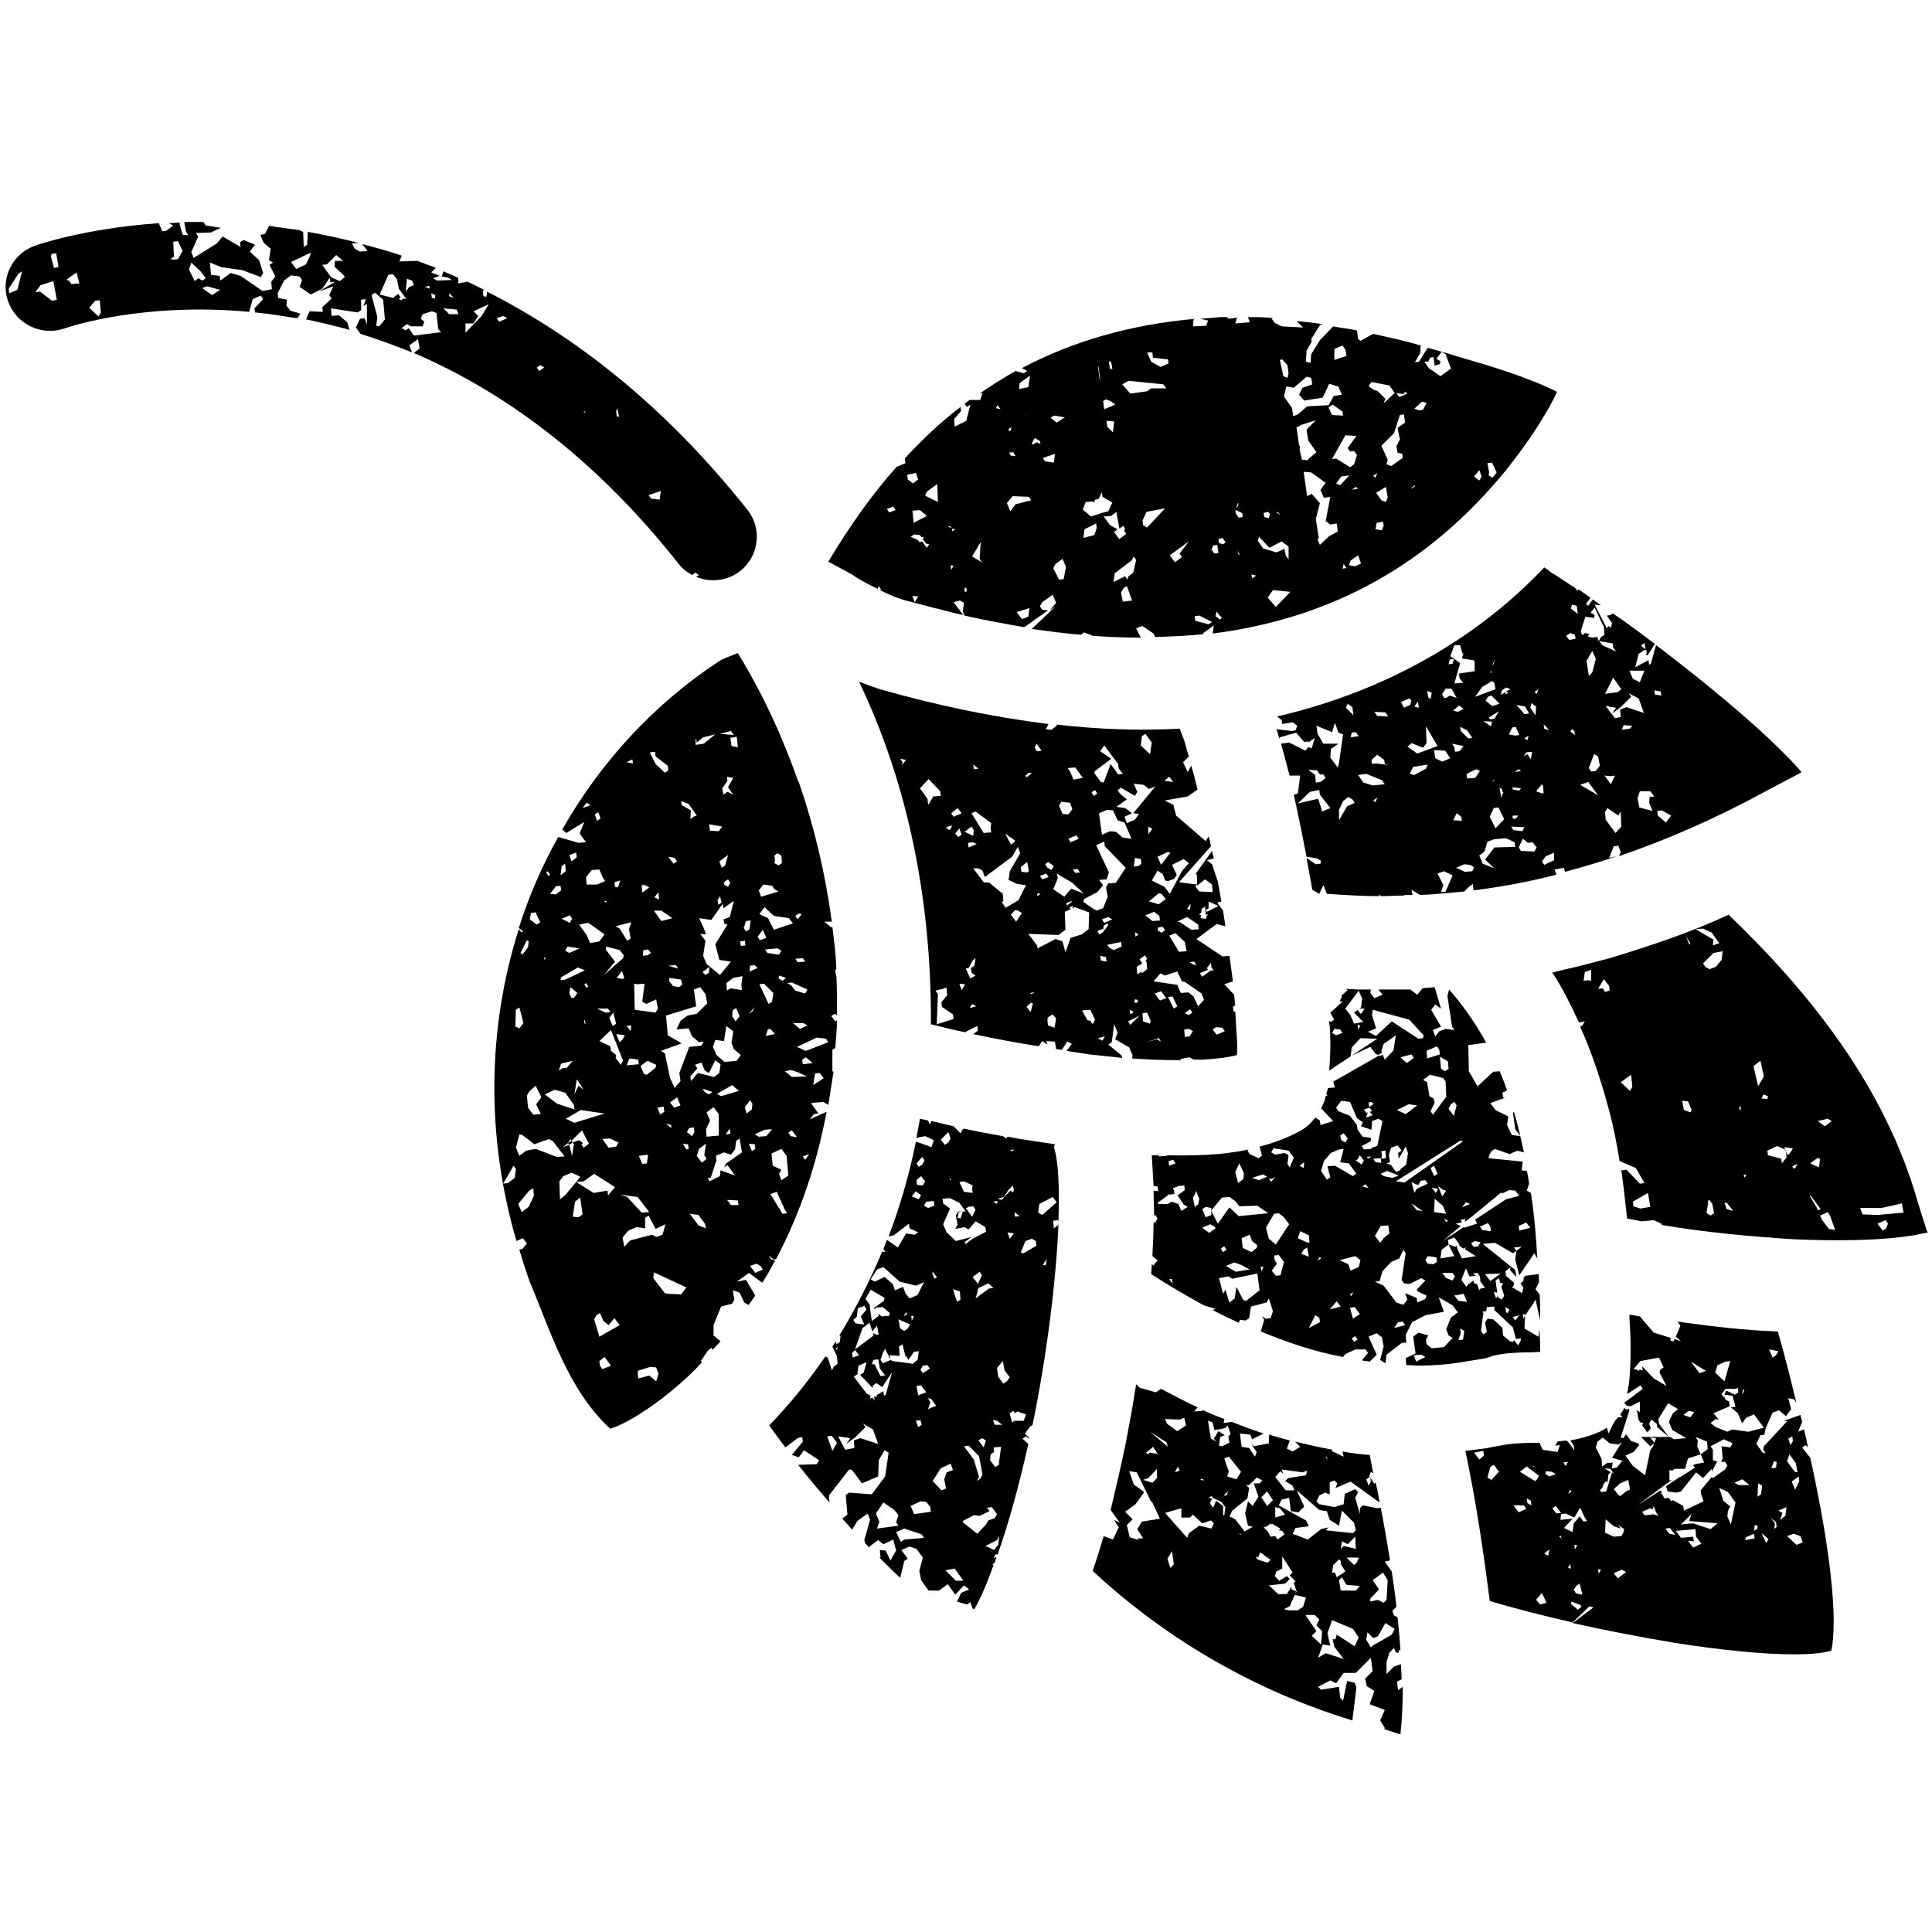
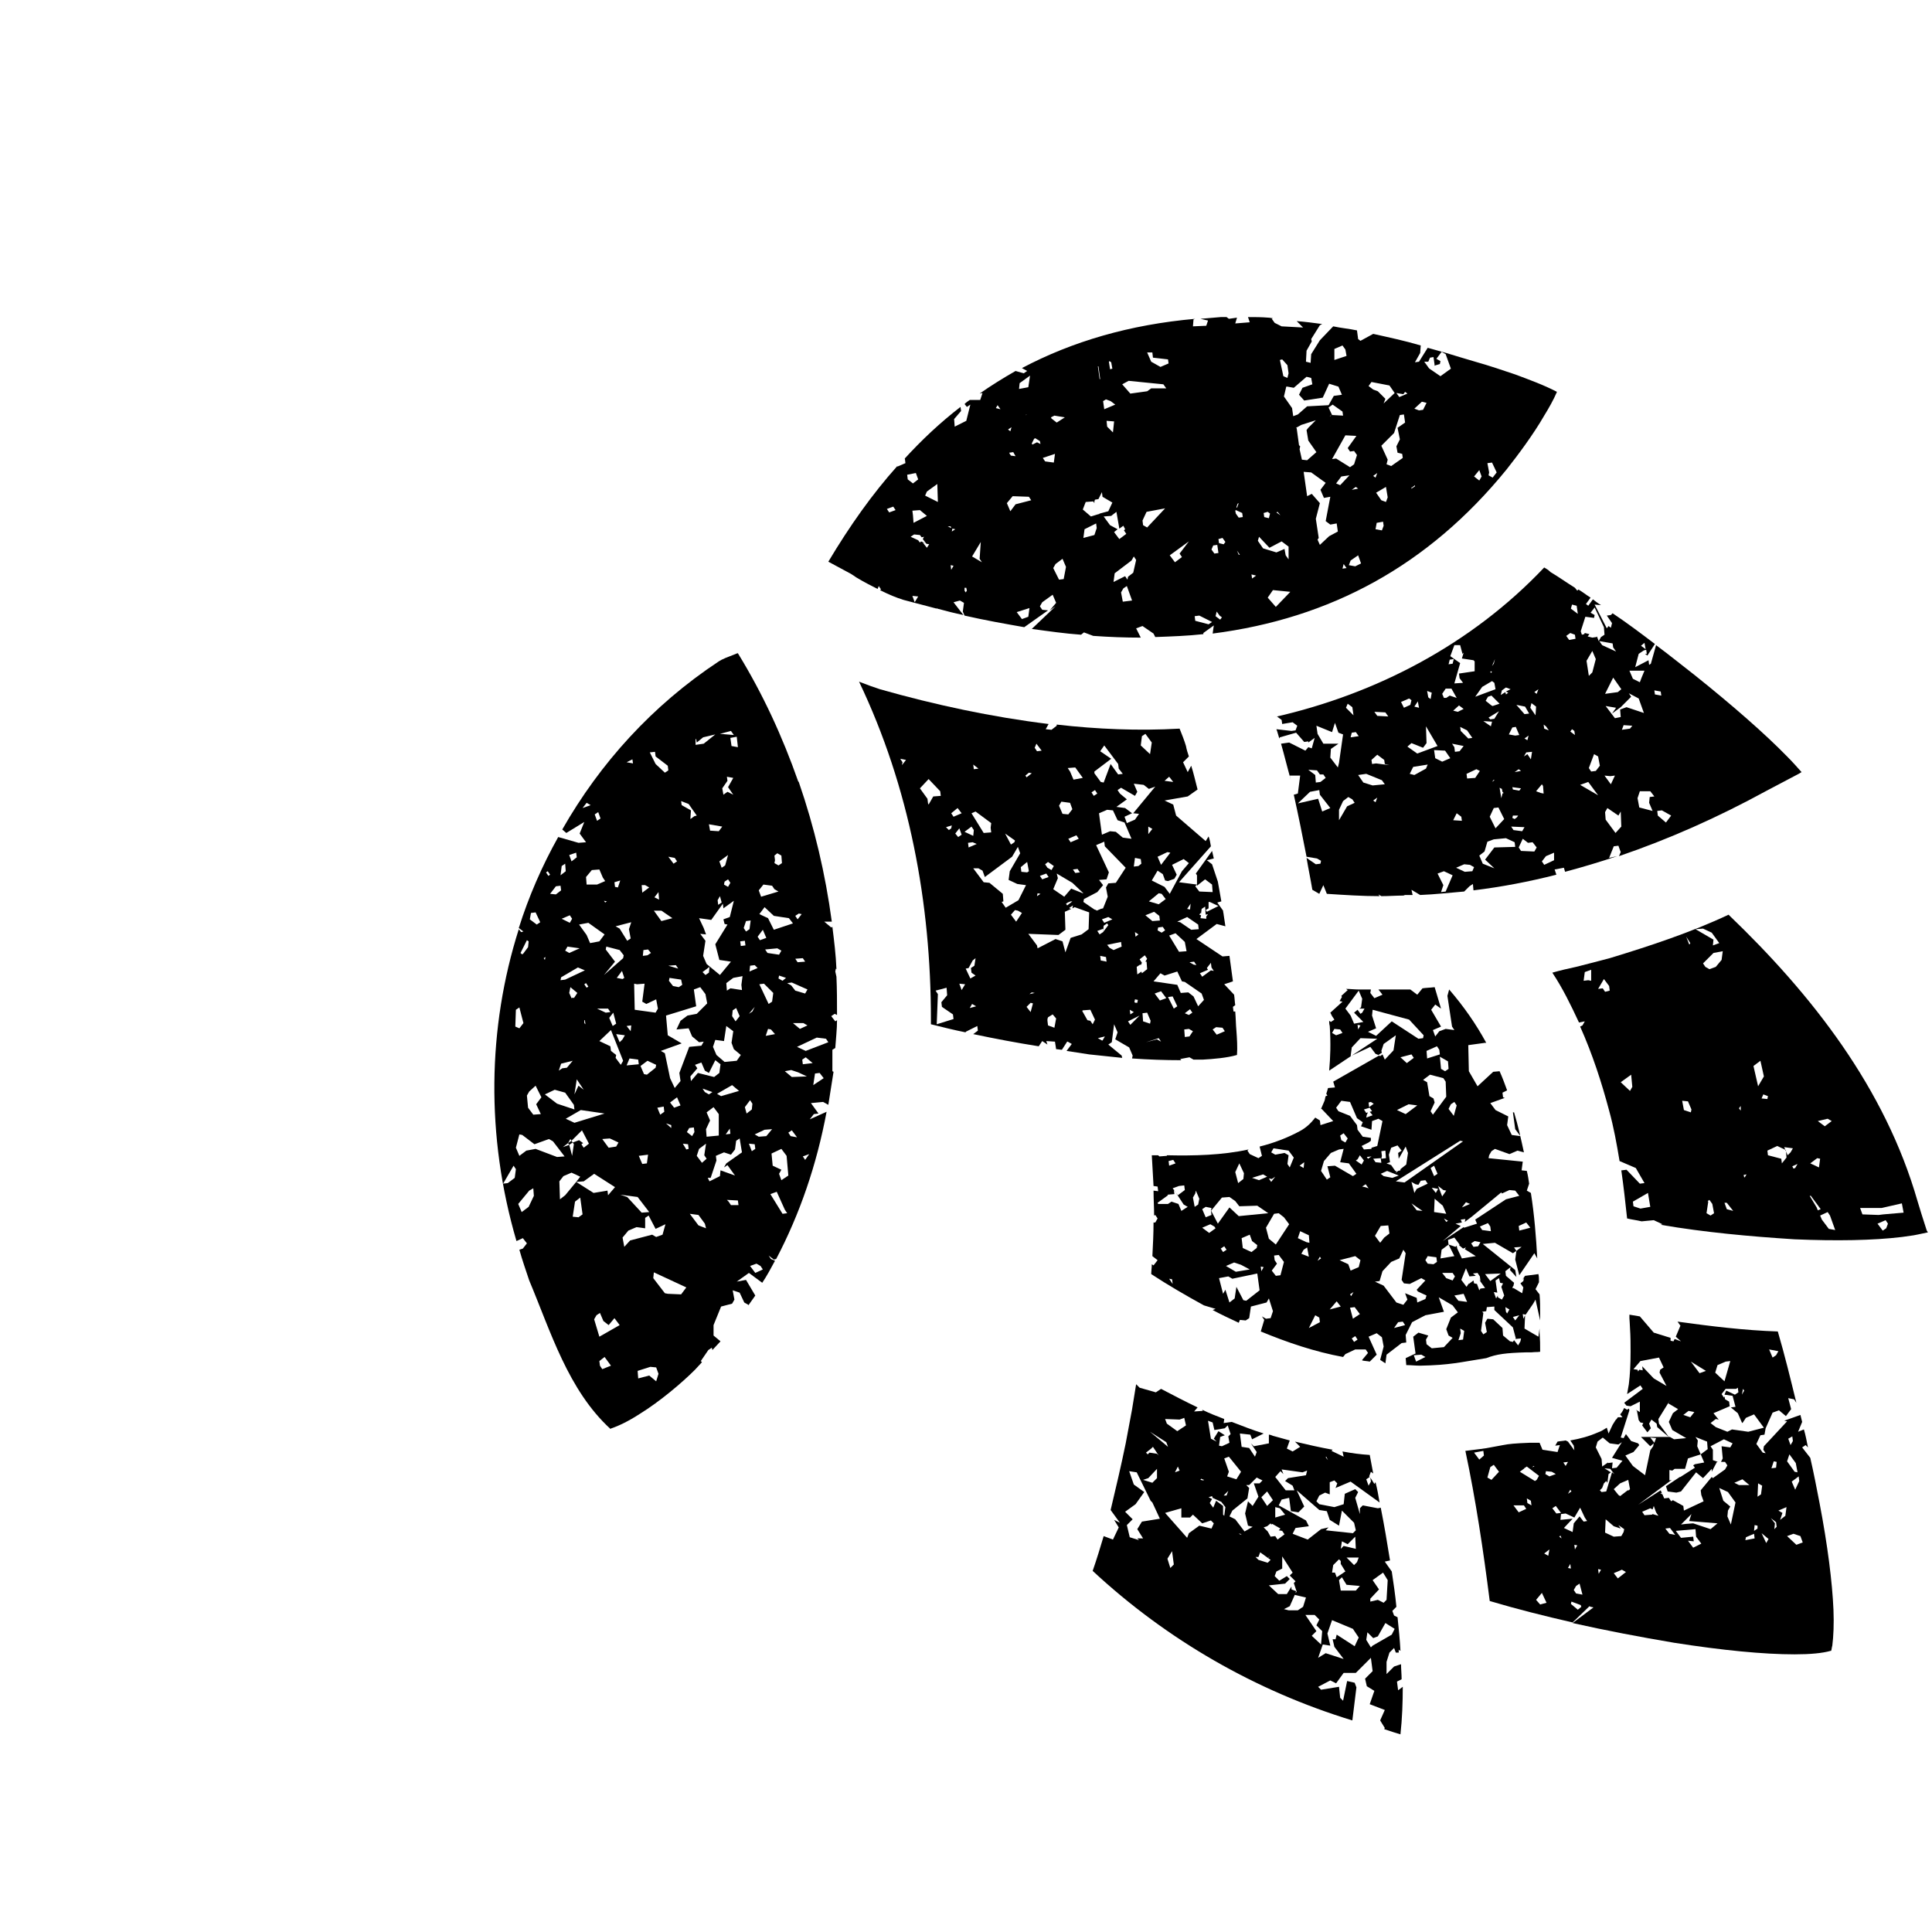
<svg xmlns="http://www.w3.org/2000/svg" version="1.1" x="0px" y="0px" viewBox="0 0 333.3 333.3" style="enable-background:new 0 0 333.3 333.3;" xml:space="preserve">
  <path class="st0" d="M131.5,221.3c0.8-1.2,1.5-2.5,2.2-3.8l-0.7-0.3l-0.4-0.6l0.9,0.7l0.4-0.1c4.1-7.8,7-16.3,8.7-25.4l-2.9,1.3  l0.7-0.9l0.8-0.1l-1.3-1.8l2.1-0.2l0.9,0.5c0.3-1.9,0.6-3.8,0.9-5.7l-0.2-0.1l0-3.7l0.5-0.3c0.1-1.6,0.3-3.2,0.3-4.8l-0.3,0.2  l-0.7-0.9l0.6-0.4l0.4,0.2c0-2.2,0-4.4-0.1-6.6l-0.2-0.9l0.1-0.5l0.1,0.1c-0.1-2.5-0.4-4.9-0.7-7.3l-0.2,0.1l-1.2-1l1.3,0  c-1.1-8.2-3-16.3-5.7-24.1l-0.1-0.1h0c-2.7-7.7-6.1-15.1-10.4-22.1h0l-0.1,0c-1.8,0.7-2.6,1-3.2,1.4c-11.5,7.6-20.5,17.6-27,29  l0.7,0.6l3.1-1.9l-0.8,2l1.1,1.5l-1.3,0.1l-3.5-1l0,0c-2.8,5-5.1,10.3-6.8,15.7l0.8,0.6l-0.4,0.1l-0.4-0.5  c-5.4,17-5.7,35.7-0.4,53.8l1.1-0.5l0.7,0.9l-0.7,0.9l-0.6,0.2c0.5,1.8,1.1,3.5,1.7,5.3c3.7,8.8,6.7,18.9,14,25.6l0.2-0.1  c1.2-0.4,2.9-1.2,4.9-2.5c3.4-2.1,7.2-5.3,9.5-7.6c0.4-0.4,0.8-0.9,1.2-1.3l-0.2-0.2l1.3-1.9l0.6-0.4l0.1,0.4  c0.5-0.5,0.9-1,1.4-1.5l0,0l-1.2-1v-1.8l1.3-3.2l1.9-0.5l0.4-0.7l-0.3-1.6l1.2,0.4l0.8,1.7l0.7,0.4l0,0.1c0.4-0.6,0.8-1.1,1.2-1.7  l-1.6-2.7l-1.6,0.3l2.1-1.5L131.5,221.3z M130.3,219.6l-0.9-1.2l1.1-0.4l0.7,0.4l0.4,0.6L130.3,219.6z M129.2,197.3l1,0.1l0.1,0.8  l-0.6,0.4L129.2,197.3z M132.2,196l-1.3,0.1l-0.7-0.4l1.7-0.8l1.3-0.1L132.2,196z M129.8,174.5l-0.6,0.4l1-1.2L129.8,174.5z   M135,169.2l-0.7-0.4l0.1-0.5l1.2,0.4L135,169.2z M136.5,184.6l1.2,0.4l1.5,0.7l-2.6,0.1l-1.2-1L136.5,184.6z M134.4,164.7l-2-0.3  l-0.4-0.6l2.1-0.2l0.7,0.4L134.4,164.7z M133.4,171.3l-0.2,1.5l-0.6,0.4l-1.6-3.4l0.8-0.1L133.4,171.3z M133.7,178.4l-1.6,0.3  l0.4-1.2l0.5,0.1L133.7,178.4z M135,209.4l-2.1-3.4l1.1-0.4l1.4,3.1l0.4,0.6L135,209.4z M134.8,203.6l-0.4-1.1l0.4-0.7l-1.5-0.7  l-0.2-2.1l1.7-0.8l0.9,1.2l0.3,3.4L134.8,203.6z M136.4,196l-0.4-0.6l0.6-0.4l0.9,1.2L136.4,196z M138.9,200.1l-0.4-0.6l1.1-0.4  L138.9,200.1z M138.5,183.6l-0.1-0.8l0.6-0.4l1.2,1L138.5,183.6z M140.3,187.2l0.3-2l0.8-0.1l0.7,0.9L140.3,187.2z M142.5,179.2  l0.4,0.6l-3.9,1.5l-1.5-0.7l3.4-1.6L142.5,179.2z M138,177.5l-1.2-1h1.8l0.7,0.4L138,177.5z M138.9,171.4l-1.7-0.5l-0.7-0.9  l-0.7-0.4l0.8-0.1l2.7,1.2L138.9,171.4z M137.8,157.6l0.5,0.1l-0.7,0.9l-0.4-0.6L137.8,157.6z M138.5,165.3l0.4,0.6l-1.3,0.1  l-0.4-0.6L138.5,165.3z M134.1,147.2l0.7,0.4l0.1,1.3l-0.6,0.4l-0.7-0.4l0.1-0.5l-0.1-0.8L134.1,147.2z M131.7,152.6l1.5,0.2  l0.4,0.6l0.7,0.4l-3,0.9l-0.4-1.1L131.7,152.6z M131.9,156.5l1.6,1.5l2.6,0.4l0.7,0.9l-3.3,1.1l-1-2l-1.5-0.7L131.9,156.5z   M131.6,160.4l0.6,1.4l-1.1,0.4l-0.4-0.6L131.6,160.4z M130.7,167l-1.4,0.6l0.1-1l0.8-0.1L130.7,167z M128.7,158.9l0.8-0.1  l-0.2,1.5l-0.6,0.4l-0.4-0.6L128.7,158.9z M128.5,162.3l0.1,0.8l-0.8,0.1l-0.1-0.8L128.5,162.3z M127.3,128.9l-1.1-0.2l-0.2-1.4  l1.1-0.2L127.3,128.9z M125,159.4l0.5,0.1l-2.1,3.4l0.7,2.7l2,0.3l-1.9,2.3l-2.3-1.9l-0.6-1.4l0.4-2.6l-0.9-1.2l1,0.1l-0.4-1.1  l-0.8-1.7l2.1,0.3l2-2.8l0.1,0.8l1.8-1.3l-0.7,2.8l-1.1,0.4L125,159.4z M126.5,177.9l-0.3,2l0.4,1.1l1.2,1l-0.7,1l-2.1,0.2  l-1.4-1.2l-0.6-1.4l0.4-1.2l1.5,0.2l0.4-2.6L126.5,177.9z M126.3,175.3l0.1-1l0.6-0.4l0.6,1.4l-0.7,0.9L126.3,175.3z M124.4,189.1  l-0.7-0.4l2.6-1.5l1.2,1L124.4,189.1z M126,195.6l-0.8,0.1l0.7-1L126,195.6z M117.4,186.5l-1,1.2l-0.8-1.7l-0.9-4.3l-0.7-0.4  l3.6-1.3l-2.4-1.4l-0.3-3.4l5.2-1.6l-0.4-2.9l1.1-0.4l0.9,1.2l0.3,1.6l-1.8,1.8l-1.6,0.3l-1.2,0.9l-0.7,1.5l2.1-0.2l0.6,1.4l1.2,1  l0.8-0.1l-0.4,0.7l-2.1,0.2l-1.7,4.5L117.4,186.5z M115.6,190.2l1.2-0.9l0.6,1.4l-1.1,0.4L115.6,190.2z M115.8,194.6l-0.9-0.8  l0.9,0.3L115.8,194.6z M114.6,191.8l-0.7,0.5l-0.5-1.2l1.1-0.2L114.6,191.8z M114.1,157.1l1.9,1.3l-1.9,0.5l-1.3-1.8L114.1,157.1z   M112.9,154.8l0.7-0.9l0.1,1.3L112.9,154.8z M121.2,167.7l1.2-0.9l-0.1,1l-0.6,0.4L121.2,167.7z M118.9,194.6l0.8-0.1l0.1,0.8  l-0.4,0.7l-0.9-0.7L118.9,194.6z M119.2,186.5l-0.1-0.8l1.2-1.4l-0.4-0.6l1.1-0.4l0.6,1.4l0.7,0.4l1.1-2.2l0.9,0.7l-0.2,1.5  l-0.9,0.7l-2.8-0.7L119.2,186.5z M122.9,188.4l-0.6,0.4l-0.7-0.4l-0.4-0.6L122.9,188.4z M121.9,191.9l1.2-0.9l0.9,1.2l0,3.7  l-2.1,0.2l-0.1-1.3l0.7-1.5L121.9,191.9z M125.1,149.3l-0.6,0.4l-0.4-1.1l1.5-1.1L125.1,149.3z M126,152.3l-0.4,0.7l-0.7-0.4  l0.1-0.5l0.6-0.4L126,152.3z M124.5,155.7l-0.6,0.4l-0.1-0.8l0.4-0.7L124.5,155.7z M125.5,136.6l-0.7,0.5l-0.2-1.1l0.9-1.3  l-0.1-0.7l1.1,0.2l-0.9,1.6l0.9,1.3L125.5,136.6z M126.1,126.1l0.5,0.7l-2.4-0.2L126.1,126.1z M124.6,142.6l-0.6,0.8l-1.5-0.1  l-0.2-1.1L124.6,142.6z M120,127.5l0.1,0l0.1,0.6l1.1-0.9l2.1-0.5l-2,1.6l-1.4,0.2L120,127.5z M118.8,138.7l1.4,2l-0.4,0.1  l-0.7,0.5l0.1-1.5l-1.6-0.9l-0.1-0.7L118.8,138.7z M117.7,169.9l-0.6,0.4l-1-0.2l-0.7-0.9l0.1-0.5l2,0.3L117.7,169.9z M115.3,166.6  l1.3-0.1l0.4,0.6L115.3,166.6z M116.4,148l0.4,0.6l-0.6,0.4l-0.9-1.2L116.4,148z M113,129.7l0.1,0.8l2.1,1.6l0.1,0.8l-0.6,0.4  l-1.6-1.5l-1-2L113,129.7z M112.3,164.4l-0.6,0.4l-0.8,0.1l0.1-1l0.8-0.1L112.3,164.4z M111.3,152.7l0.7,0.4l-1.2,0.9l-0.1-1.3  L111.3,152.7z M109.9,169.8l1.3-0.1l-0.4,3.1l0.7,0.4l1.7-0.8l0.3,1.6l-0.4,0.7l-3.6-0.5l-0.1-4.5L109.9,169.8z M99.9,196.7  l-1.1,0.4l-0.2-0.3l-0.6,0.4l0.2,0.3v0l0.6-0.4l0.2,0.3l-0.3,2l-0.5-1.9l-1.1,0.4l0.9-0.7l0.4-0.7l0.2,0.3l1.8-1.8l1.2,2.3  l-0.9,0.7l-0.4-0.6l0.3-0.2L99.9,196.7z M99,172.2l-0.1-0.1l-0.3,0.1l-0.4-0.9l0.2-1l1.2,1L99,172.2z M100.7,188l-0.9-0.7l-0.7,1.5  l0.4-2.6L100.7,188z M98.8,183l-1,1.2l-0.8,0.1l-0.6,0.4l0.4-1.2L98.8,183z M97.5,188.5l1.5,2.1l0.1,0.8l-3-1l-2.1-1.6l1.7-0.8  L97.5,188.5z M99.1,193.7l-1.5-0.7l2.6-1.5l4.1,0.6L99.1,193.7z M100.8,169.8l0.3-0.2l0.4,0.6l-0.3,0.2L100.8,169.8z M101,176.7  l-0.2-0.2l0-0.5l0.1,0L101,176.7z M104.5,163.8l0.1-0.5l2.3,0.6l0.7,0.9l-0.1,0.5l-3.3,2.9l1.9-2.3L104.5,163.8z M107.7,168.7  l-0.3,0.2l-1-0.2l0.9-1.2L107.7,168.7z M106.3,176.6l-0.6,0.4l-0.6-1.4l0.7-0.9L106.3,176.6z M104.9,174l0.4,0.6l-0.8,0.1L103,174  H104.9z M105.2,196.4l1.5,0.7l-0.4,0.7L105,198l-1.1-1.5L105.2,196.4z M106.2,182.5l0.1-0.5l-0.9-0.7l-0.1-0.8l-1.9-0.9l2-1.9  l2.1,5.3l-0.4,0.7L106.2,182.5z M106.9,179.8l-0.6-1.4l1.5,0.2l-0.4,0.7L106.9,179.8z M106.9,160.2l-0.7-0.4l2.7-0.7l-0.4,1.2  l0.3,1.6l-0.6,0.4L106.9,160.2z M108.9,176.9l-0.1,1l-0.7-0.9L108.9,176.9z M108.6,182.6l1.5,0.2l0.1,0.8l-2.1,0.2L108.6,182.6z   M111.8,199.2l-0.2,1.5l-0.8,0.1l-0.6-1.4L111.8,199.2z M111.6,185.4l-0.5-0.1l-0.6-1.4l1.2-0.9l1.5,0.7l-0.1,0.5L111.6,185.4z   M109.1,131L109.1,131l0.1,0.7l-1.1-0.2L109.1,131z M107,151.9l-0.4,1.2l-0.5-0.1l-0.1-0.8L107,151.9z M104.4,155.7l-0.2-0.3  l0.5,0.1L104.4,155.7z M103.2,140.1l0.4,1.1l-0.6,0.4l-0.4-1.1L103.2,140.1z M100.5,139.4l0.7-0.9l0.7,0.4L100.5,139.4z   M102.1,150.1l1.3-0.1l0.6,1.4l0.4,0.6l-1.4,0.6h-1.8l-0.1-1.3L102.1,150.1z M101.5,159.2l2.8,2l-0.9,1.2l-1.6,0.3l-0.6-1.4  l-1.3-1.8L101.5,159.2z M100.9,167.4l-3.4,1.6l-0.8,0.1l0.1-0.5l2.9-1.7L100.9,167.4z M98.2,164.4l-0.7-0.4l0.4-0.7l2.1,0.3  L98.2,164.4z M96.9,158.5l1.4-0.6l0.4,0.6l-0.4,0.7L96.9,158.5z M99.4,147.1l0.1,0.8l-0.9,0.7l-0.4-1.1L99.4,147.1z M96.9,149.4  l0.6-0.4l0.1,1.3l-0.9,0.7L96.9,149.4z M95.9,152.9l0.8-0.1l0.1,0.8l-0.9,0.7l-1-0.1L95.9,152.9z M94.5,150.3l0.4,0.6l-0.3,0.2  l-0.4-0.6L94.5,150.3z M94.1,165.1l-0.1,0.5l-0.2-0.3L94.1,165.1z M91.6,157.5l0.8-0.1l0.8,1.7l-0.6,0.4l-1.2-0.9L91.6,157.5z   M92.4,187.3l1,2l-0.9,1.2l0.8,1.7l-1.3,0.1l-0.9-1.2l-0.2-2.1l0.4-0.7L92.4,187.3z M90.9,162.2l0.3,0.2l-0.1,1l-0.9,1.2l-0.2,0  l-0.2-0.2L90.9,162.2z M88.8,203.2l-1.2,0.9l-0.8,0.1l1.8-3.1l0.4,0.6L88.8,203.2z M88.9,177.1l0.1-2.9l0.6-0.4l0.7,2.7l-0.7,0.9  L88.9,177.1z M91.2,208.2l-1.2,0.9l-0.6-1.4l1.9-2.3L92,205l0.1,1.3L91.2,208.2z M92.4,198.2l-1.6,0.3l-1.2,0.9l-0.6-1.4l0.6-2.3  l0.5,0.1l2.1,1.6l2.5-0.9l0.7,0.4l2,2.6l-1.3,0.1L92.4,198.2z M99.8,210l-1-0.1l0.4-2.6l0.9-0.7l0.4,2.9L99.8,210z M99.4,203.9  l-1.9,2.3l-0.9,0.7l-0.1-3.1l0.7-0.9l1.4-0.6l1.5,0.7L99.4,203.9l1.3-0.1l1.8-1.3l3.6,2.3l-1.2,1.4l-0.1-0.8l-2.4,0.4L99.4,203.9z   M103.9,236.2l-0.4-0.6l-0.1-0.8l0.9-0.7l1.1,1.5L103.9,236.2z M103.4,230.6l-0.9-3l0.4-0.7l0.6-0.4l0.6,1.4l0.9,0.7l1-1.2l0.9,1.2  L103.4,230.6z M110,206.5l2,2.6l-1.3,0.1l-2.5-2.7l-1.2-0.4L110,206.5z M107.7,215.1l-0.3-1.6l1-1.2l1.4-0.6l1.5,0.2v-1.8l0.6-0.4  l1.2,2.3l1.7-0.8l-0.5,1.8l-1.1,0.4l-0.7-0.4l-3.8,1L107.7,215.1z M113.2,238.3l-1.2-1l-1.9,0.5l-0.1-1.3l2.2-0.7l1,0.1l0.4,1.1  L113.2,238.3z M117.5,223.3l-2.3-0.1l-0.5-0.1l-2-2.6l0.1-1l5.6,2.6L117.5,223.3z M118.4,198.3l-0.6-1l0.9,0.1l0.1,0.8L118.4,198.3  z M120.5,211.4l-1.5-2l1.5,0.2l1.1,1.5l0.2,0.8L120.5,211.4z M121.1,200.6l-0.9-1.2l0.4-1.2l1.2-0.9l-0.3,2l0.4,0.6L121.1,200.6z   M126.1,207.9l-0.4-0.6l-0.3-0.3l1.9,0.1l0.1,0.8L126.1,207.9z M125.3,200.7l-0.4,0.7l0.6-0.4l1.3,1.8l-2.5-0.9l-0.1,1l-1.8,0.9  l-0.3-0.6l0.5,0l1-3l-0.1-0.8l1.4-0.6l1.2,0.4l0.7-0.9l0.2-1.5l0.6-0.4l0.4,2.4L125.3,200.7z M128,170.8l-2-0.3l-0.6,0.4l-0.1-1.3  l1.2-0.9l1.6-0.3l-0.2,1.5L128,170.8z M128.5,191l0.9-1.2l0.4,0.6l-0.1,1l-0.9,0.7L128.5,191z" />
-   <path class="st0" d="M182,197.4c-2.7-0.4-5.5-0.8-8.2-1.3l-0.2,0.3L173,196c-2.3-0.4-4.5-0.8-6.7-1.3l-0.2,0.1l-0.4,0.7l-1.2-1.2  c-1.3-0.3-2.5-0.6-3.8-0.9l-0.3,0.6l-0.3-0.7c-0.5-0.1-0.9-0.2-1.4-0.3c-0.2,1.1-0.4,2.2-0.6,3.3l1.5-0.3l1.5,0.7l-0.4,1.2  l-2.5-0.9l-0.2,0c-1.1,5.5-2.7,11-4.7,16.3l0.9-0.2l2.6-2l0.1,0.8l1.5,0.7l-0.6,0.4l-1.5-0.2l-1.4,2.4l-1.9-1.3  c-0.2,0.5-0.4,1-0.6,1.6l0.4,0.5l-0.6-0.1c-2.1,5-4.6,9.9-7.4,14.5l0.2,0.1l-0.1,1l-0.6,0.4l-0.1-0.5c-0.2,0.3-0.4,0.6-0.6,0.9  l0.8,1.7l0.1,1.3l-0.6,0.4l-0.4,0.7l-0.7-2.2l-0.4-0.2c-2.9,4.2-6.1,8.2-9.7,11.9c0.9,1.3,1.8,2.5,2.8,3.8l2.1-1.6l0.8-0.2l0.1,0.8  l-1.9,2.3l1.2,0.4l0.9-1.2l2.6,1.7l-0.4,0.7l-3.1,0.1l-0.1,0c1.7,2.2,3.5,4.3,5.4,6.5l-0.1-1.2l3.5-4.5l0.5,0.1l1.7,2.3l2.8-1.2  l0.1-2.8l1-1.7l0.7,0.4l-0.6,4.1l-2.3,3.1l-3.9-0.3l-0.6,0.4l0.3,3.4l-0.9,0.7c0.6,0.6,1.1,1.2,1.7,1.9l0.9-1.5l1.8-1.3l0.4,1.1  l-1,3.5l0.2,0.6c0.2,0.2,0.5,0.5,0.7,0.7l0-0.2l1.5-1.1l0.9,0.7l1.7-0.8l0.5,1.9l-1,1.7l-0.8-1.7l-1-0.1l0.1,1.3l-0.2,0  c1.2,1.2,2.4,2.4,3.6,3.5l0.7-2.9l0.6-0.4l-1.1-1.5l1.4-0.6l1.2,0.4l1.1,1.5l-0.6,2.3l0.3,1.6l1.3,1.8h1.8l1.5-1.1l1.3,1.8l1.5-1.6  l0.9,0.7l-1.4,0.6l-0.7,1.5l1.7,0.5l0.6-0.4l0.4,1.1l0.3,0.1c0.8-1.4,1.6-3.1,2.4-5.2c0.3-0.8,0.6-1.5,0.9-2.4l-0.2-0.1l0.4-0.3  c0.1-0.3,0.2-0.6,0.3-1l-0.5,0.2l0.4-0.7l0.3,0.1c1.9-5.4,3.7-11.9,5.3-19.1l-1-0.9l0.6-0.4l0.6,0.4c0,0,0-0.1,0-0.1l-0.8-0.8  l1-1.3l0.3-0.1c0-0.1,0.1-0.3,0.1-0.4c2.5-12.3,4-24.8,4.4-34.2l-0.8,0.6l-0.1-1.3l0.8-0.1l0.1,0.2c0.2-5.9,0-10.5-0.8-12.8  L182,197.4z M143.6,250.3l-0.9-2.5l0.8-0.1l0.9,1.2L143.6,250.3z M175,198.3l-0.4,0.3l-0.4-0.2L175,198.3z M175.9,209.8l-0.8,0.1  l-0.1-0.8L175.9,209.8z M173.2,206.5l0.7-1.1l0,0l0.8-0.9l0.2,0.7l-0.1,0.5l-0.5-0.3l-1.5,1.6l-0.7-0.2L173.2,206.5z M174.9,212.8  l-0.7,0.9l-0.4-1.1L174.9,212.8z M172.1,207.2l-0.1,0.5l-0.7-0.4L172.1,207.2z M171.4,222.2l-0.8,0.1l-2.3,1.7l0.5-1.8l1.7-0.8  L171.4,222.2z M168,251.8l-1.7-2.3l0.8-0.1l1.8,1.8l0.6,3.2l-0.4,0.7l-0.6,0.4l0.4-0.7L168,251.8z M168.8,248.5l0.6-0.4l0.7,0.4  l-0.4,1.2L168.8,248.5z M167.8,220.3l1.2-0.9l0.4,0.6l-0.7,1.5L167.8,220.3z M168.3,208.7l-0.6,1.2l-1.1-1.5l0.4-0.1l-0.1-0.1  l0.2,0l0.8-0.1L168.3,208.7z M166.3,203.8l1.5,0.7l-0.1,0.5l0.1,0.8l-1.5-0.2l-0.8-1.7L166.3,203.8z M165.5,207.5l1.1,1.5l-0.5,0  l-0.4,1.2l-0.5-0.1l0.2-1l0.6-0.1l-0.7,0l-0.4,0.7l0.3,1.6l-0.4,0.7l1.6-0.3l0.7,0.4l1.2-1.4l1.7,1l0.1,0.8l-2.3,1.2l-1.2,0.9  l-0.2-0.3l1.2-0.9l-2.7,0.7l-1.6-1.5l-0.6-1.4l1.2-2.7l-1.2-0.9l-0.1-0.8l1.3-0.1L165.5,207.5z M165.7,224.2l-0.6,0.4l-0.7-2.2  l1.2,0.4L165.7,224.2z M163.9,203.6l-0.1-0.6l0.1,0.3l0.2,0.3L163.9,203.6z M163.6,195.3l0.4,1.1l-0.4,0.7l-0.6,0.4l-0.7-0.9  L163.6,195.3z M157,235.2l-3.1-0.4l-0.2-0.2l-1.4,0.6l-0.4-0.6l0.4-1.2l0.4-0.7l0.9,1.8l-0.1-0.7l1.7,0.1l-0.1-1.6l0.6-0.4l0.5,2.1  l0.2,0l0.3,0.6l1-1.4l0.8-0.1l-0.2,1.5l-0.9,0.7l-0.4-0.1L157,235.2z M150.7,230.4l-3.2,2.4l1.3-3.7l1.2-0.9l0.5,1.5l0.8-1l0.3,1.6  l-0.5-0.1l-0.5-0.2L150.7,230.4z M150.7,234.6l0.8-0.1l0.3,1.6l0.9,1.2l-0.8,0.1l-1-2l-0.5-0.1L150.7,234.6z M157,228.5l-0.4,0.7  l-0.6,0.4l-0.7-0.4l-0.3-1.6L157,228.5z M155.9,227.1l0.4-0.7l0.2,0.3L155.9,227.1z M157.2,227l0.5,0.1l-0.4,0.7L157.2,227z   M158.4,240.7l-0.3-1.6l0.8-0.1l0.9,1.2L158.4,240.7z M159,245.8l-0.6,0.4l-0.4-1.1l0.8-0.1L159,245.8z M159.2,236.9l-0.4-0.6  l0.4-0.7l0.8-0.1l0.4,0.6L159.2,236.9z M160.1,241.2l0.5,0.1l0.9,1.2l-1.4,0.6l0.4-1.2L160.1,241.2z M161.2,220.6l-0.4-1.1l0.2,0  l0.6,0.8l0,0.1L161.2,220.6z M161.1,207.2l0.1,0.8l-1.1,0.4l-0.7-0.4l0.4-0.7L161.1,207.2z M159.1,199.6l0.4,0.6l-0.4,0.7l-0.6,0.4  l-0.4-0.6L159.1,199.6z M158.9,202.9l0.7,0.9l-0.4,0.7l-1-0.1l-0.1-0.8L158.9,202.9z M157.3,206.4l0.7-0.9l0.9,0.7l-0.4,0.7  L157.3,206.4z M151.3,219l1.1-0.4l2.8,2.5l2.8,0.7l1.4-0.6l-1.1,2.2l-1.4,0.6l-0.7-0.9l-0.4-1.1l-1.4,0.6l-0.4-1.1l-1.4-1.2  l-1.7,0.8l-0.7-0.4L151.3,219z M150.2,222.5l2.4,1.4l-0.1,0.5l-1.8,1.3l0.3,0.2l0-0.3l1.3-0.1l1.2,1l-0.1,0.5l-1.3,0.1l-0.6-0.5  l0.1,0.4l-1.2,0.9l-0.4-2.9l-0.7-0.9L150.2,222.5z M147.8,227.2l0.2-1.5l1.1-0.4l0.4,0.6l-1,1.2l0.6,1.4l-1.5-0.2l-0.4-0.6  L147.8,227.2z M147.5,232.9l0.7,0.9l-1.1,0.4l-0.1-0.8L147.5,232.9z M146.3,235.6L146.3,235.6l-0.1-0.1L146.3,235.6z M144.4,232.9  l-0.2-0.3l0.3-0.2L144.4,232.9z M148.4,248.1l-1.1,0.4l0.1,1.3l-1.6,0.3l-1.2-2.3l2.1,0.3l-0.7,1l1.5-1.1l1.8-1.8l-0.4-0.6l1.7,1  l0.9,2.5L148.4,248.1z M152.8,240.6l-0.3,0.2l-0.1-0.8l-1.2,0.7l0.1,0.3l-0.5-0.1l0,0l0.1,0.7l-0.4-0.5l-0.4,0.2l0.1-0.5l-0.7-0.4  l-2.2-2.9l0.6-0.4l0.2-1.5l1.4-0.6l-0.5,1.8l-0.6,0.4l2,2.1l0.1,0.2l0.1-0.5l0.6-0.4l1,0.7l1.7-2.6L152.8,240.6z M151.3,263.7  l0.4-1.2l-0.6-1.4l1.3-1.9l1.9,1.3l0.7,0.9l-0.4,1.2l0.4,0.6L151.3,263.7z M156,265.6l-0.6,0.4l-0.8-1.7l1.4-0.6l3,1l0.4,0.6  L156,265.6z M157.7,261.2l-0.6-1.4l1.7-0.8l1,0.1l0.7,0.9l0.1,0.8L157.7,261.2z M160.9,255.5l1.4-2.2l1.7-0.8l0.4,1.1l-1.1,0.4  l-0.4,1.2l0.3,1.6l-0.8,0.3L160.9,255.5z M164.9,272.7l-1.8-1.8l1.6-0.3l1.5,2.1L164.9,272.7z M166.2,262.7l-0.1-0.3l1.9-1l1,0.1  l1.7-0.8l-0.4-0.6l0.8-0.1l0.9,1.2l-0.4,0.7l-1.1,0.4l-0.4,0.7l-1.5,1.6L166.2,262.7z M172.2,266.5l-0.7,0.9l-1.5-0.7l2-1l0.4-0.7  L172.2,266.5z M172.3,252.7l-0.6,0.4l-0.9-1.2l0.1-1l0.6-0.4l-0.1-0.8l1.3-0.1L172.3,252.7z M171.6,245.8L171.6,245.8l-0.3-0.8  l0.7,0.1l0.9,0.7L171.6,245.8z M173.7,238.3l-0.6,0.4l-0.9-1.2L172,236l1-1.2l0.3,1.6l0.9,1.2L173.7,238.3z M176.6,245.1l-1.6,0  l-0.4,0.3l-0.2-0.8l-0.1-0.3l0,0l-0.1-0.5l0.6-0.4l0.3,0.4l0.4-0.3l1.5,0.5L176.6,245.1z M176.6,216.2l-0.5-0.1l0.8-2l1.1-0.4  l0.7,0.4l0.1,0.8L176.6,216.2z M180.4,218.3l-0.5-0.1l0.7-1L180.4,218.3z M179.8,209.6l-0.7-0.4l0.2-1.5l2.3-1.2l0.7,0.9  L179.8,209.6z" />
  <path class="st0" d="M313.9,259.3c-0.5-2.6-1-5.2-1.6-7.8l-1.4-1.8l0.6-0.4l0.4,0.4c-0.2-1-0.4-2.1-0.7-3.1l-1,0.4l0.7-1.7  c-0.1-0.4-0.2-0.8-0.3-1.2l-2.8,1l0.5,0.1l-4,4.3l-0.1,0.6l0.4,0.6l-0.5-0.1l-1.1-1.5l0.7-1.5l0.7-0.1l0.2-1.1l1.2-2.7l1.1-0.4  l1.2,1l0.9-1.2l-0.5-1.9l1,0.2l0.4,0.6c-1-4.1-2-8.2-3.2-12.3c-5.8-0.2-11.5-0.9-17.3-1.7l0.5,0.7l-0.8,1.9l0.9,0.8l-1.1-0.4  l-0.2,0.4l-0.5-0.1l0-0.5l-2.9-0.9l-2.4-2.8c-0.6-0.1-1.2-0.2-1.8-0.3c0,0.4,0,0.2,0,0.6c0,0.1,0.1,1.3,0.1,1.7  c0.1,1.5,0.1,2.8,0.1,4.1c0,2.2-0.1,4-0.3,5.6c-0.1,0.6-0.2,1.2-0.3,1.7l2.3-1.5l0.4,0.6l-3.2,2.4l0,0c0,0,0,0,0,0l0.4,0.5l0.7,0.1  l1.6-0.8l0,1.8l-0.7-0.4l0,0l0.2,0.2l0.3,1.6l0.3,0.4l0.5,0.1l-0.2,0.4l0.9,1.2l0.6-0.7l-0.3-0.8l0.4-0.7l0.9,0.7l0.1,0.6l2,1.7  l-1.7-2.3l-0.1-0.8l2.1-3.4l-0.4,0.7l1.7,1l-0.9,0.7l-0.7,1.5l0.6,1.4l2.4,1.4l-2.1,0.2l-0.7-0.4l0,0l-1.8,0l0,0l0,0l-3.2,0  l1.6,1.6l0.6-0.5l-0.1,0.5l-0.5,0.7l-0.9,4.3l-2.1-1.6l-1.3-1.8l1.4-0.6l1-1.2l-0.2-0.3l-1.2-0.4l-0.9-1.2l-0.4,0.7l-0.5-0.1  l1.5-4.7L281,243l-0.3,0.2l-0.5-0.3c-0.2,0.4-0.4,0.8-0.7,1.1l0.4,0.5l-0.8,0c-0.1,0.2-0.3,0.4-0.4,0.5l-0.5,0.8l-0.7,1.5l-0.3-1  c-0.5,0.3-0.9,0.6-1.5,0.8c-1.6,0.7-3.1,1.1-4.8,1.4l0.6,0.9l0.1,0.8l-1.1-1.5l-0.4-0.2c-0.5,0.1-0.9,0.1-1.4,0.2l-0.4,0.7l0.8-0.1  l-0.4,1.2l-2.6-0.4l-0.5-1.2c-0.2,0-0.4,0-0.7,0c-0.3,0-0.5,0-1,0c-2.6,0.1-3.6,0.2-4.6,0.4c-3.9,0.7-1.7,0.4-6.5,1  c1.8,8.5,3.1,17.2,4.2,25.9c4.7,1.4,9.5,2.6,14.3,3.7l2.9-2.8l0.2,0.1l0.5,0.1l-3.6,2.7c5.8,1.3,11.6,2.4,17.5,3.4  c8.3,1.3,15.4,2,20.8,2c2.7,0,4.8-0.2,6.2-0.6l0.1,0v0c0.1-0.3,0.1-0.6,0.2-0.9c0.2-1.6,0.3-3.7,0.2-6.2  C316.1,273,315.3,266.6,313.9,259.3 M306.8,233.1l-0.4,0.7l-0.6,0.4l-0.6-1.4L306.8,233.1z M285.3,237.8l-2-2.1l0,0l0.1,0.7  l-0.6-0.1l-0.2,0.3l-0.1-0.3l-0.7-0.1l1.2-1.4l3.2-0.6l0.8,1.7l-0.6,0.4l-0.1,0.5l1.2,2.3L285.3,237.8z M255.2,251.8l-0.9-1.2  l1.6-0.3l0.1,0.8L255.2,251.8z M257.3,255.3l-0.7-0.4l0.5-1.8l0.6-0.4l0.9,1.2L257.3,255.3z M271.1,257.3l-0.6,0.4l0.4-0.7  L271.1,257.3z M270.5,252.2l-0.4,0.7l-0.4-0.6L270.5,252.2z M264.6,252.9l0.1,0.1l-0.4,0.1L264.6,252.9z M262,260.9l-0.9-1.2l1.8,0  l0.4,0.6L262,260.9z M263.5,259.3l-0.1-0.8l0.7,0.4l0.1,0.8L263.5,259.3z M262.2,253.9l0.8-0.6l0-0.1l0.1,0l0.3-0.2l2.1,1.6  l-0.4,0.7l-0.3,0.2L262.2,253.9z M265.7,276.8L265,276l1-1.2l0.8,1.7L265.7,276.8z M267.1,268.4l-0.7-0.4l0.9-0.7L267.1,268.4z   M266.6,254.3l0.1-0.5l1,0.1l0.7,0.4l-1.1,0.4L266.6,254.3z M267.8,260.2l0.6-0.4l0.9,1.2l-0.8,0.1L267.8,260.2z M269,265.1  l0.2-0.2l0.2,0.5L269,265.1z M270.5,270.5l0.4-0.7l0.1,0.8L270.5,270.5z M272.2,277.7l-1.2-1l0.1-0.4l1.6,0.6l0.1,0.3L272.2,277.7z   M271.9,274.9l-0.4-0.6l0.4-0.7l0.6-0.4l0.5,1.9L271.9,274.9z M271.6,266.5l0.5,0.1l-0.4,0.7L271.6,266.5z M273.2,262.5l-0.7-0.9  l-1,1.2l-0.2,1.5l-1.5-0.7l1.5-1.6l-2.1,0.2l0.1-1l0.8-0.1l1.5,0.7l1-1.7l0.8,1.7l0.4,0.6L273.2,262.5z M275.6,248.7l0.9-0.7l1.2,1  l1.5,0.2l0.6-0.4l-1.7,2.7l1.8,0.5l-1,1.2l-0.8,0.1l0.1-1l-0.8,0.1l0-0.1l-1,0.7l-0.1-1.3l-1-2L275.6,248.7z M275.8,271.5l-0.1-0.8  l0.5,0.1L275.8,271.5z M276,257.1l0.4-0.4l0.3-0.8l0.4-0.4l0.2,0.3l0.2-1.5l0.4-0.3l-1.1-0.7l1,0.1l0.3,0.4l0,0l0,0l0.4,0.5  l-0.4-0.3l-1,3.3l-0.8,0.1L276,257.1z M276.9,264.4l0.1-2.3l1.4,1.2l1.2,0.4l-0.4-0.6l1,0.7l-0.1,0.5l-0.4,0.7l-1.3,0.1  L276.9,264.4z M279.1,272.3l-0.7-0.9l1.4-0.6l0.7,0.4L279.1,272.3z M281,257.1l-0.2,0l-1.3,1l-0.3-0.2l-0.8-1l1.1-1l1.4-0.6  l0.3,1.6L281,257.1L281,257.1z M310.4,255.5l-0.7,1.5l-0.6-1.4l1.2-0.9L310.4,255.5z M309.2,247.8l0.1,0.8l-0.4,0.7l-0.4-1.1  L309.2,247.8z M308.7,250.9l1.1,1.5l0.3,1.6l-0.5-0.1l-1.3-1.8L308.7,250.9z M300.7,239.6l0.2,0.3l-0.4,0.7L300.7,239.6z   M296.3,235.5l1.4-0.6l0.8-0.1l-1,3.5l-1.6-1.5L296.3,235.5z M295.6,243.8l2.8-1.2l-0.1-0.8l-0.7-0.4l-0.1-0.5l-0.1,0.2l-0.4-0.6  l0.7-0.9h1.8l0.3-0.2l0.1,0.8l-0.6,0.4l-1.5-0.7l-0.3,0.7l1.4,0.2l0.5,1.9l-0.8,0.1l1.2,1l0.7,1.6l0.1,0.1l0.6-0.9l1.4-0.6l1.7,2.3  l-2.7,0.7l-2.8-0.4l-0.8,0.4l-2-0.8l-0.9-0.7l0.9-0.7l0.5,0.1L295.6,243.8z M294.3,236.5l-1.1,0.4l-1.5-2L294.3,236.5z   M290.4,244.1l0.9-0.7l1,0.2l-0.7,0.9L290.4,244.1z M285.4,248.9l-0.7-0.9l1,0.1L285.4,248.9z M285.1,261.2l-0.1,0.1l-1.3,0.1  l-0.4-0.6l1.4-0.6l0.4,0.2l0.2-0.6l0.4,1.1l0.4,0.6L285.1,261.2z M286.8,257.8l-0.4-0.2l0.3,0l-0.2-0.5l-3.9,2.5l5.8-4.3l-0.4,0.1  v-1.8l0.5,0.1l0.4-0.3l1.8,0l0.5-1.8l2.2-0.7l-0.6-1.4l0.1-1l-0.4-0.6l2,0.8l0.1,1.3l-1.2,0.9l0.6,1.4l-1.6,0.3l-0.3,0.2l0.3,0.4  l-2.5,1.6l0,0l-0.1,0l-2.4,1.6l0.3,0.9l1.5,0.2l0,0l0.8-0.2l2.6-3.3l1.2,1l1.5-1.6l0,0.5l0.9-1.7l0.2,0l-0.9-0.3l0-1.8l-0.4-0.6  l2.3-1.2l1.5,0.7l-0.4,0.7l-1.5-0.2l0.2,2.1l-0.3,0.6l0.7,0l0.4,0.6l-0.4,0.7l-2.1,1.5l-0.2-0.2l-1.9,2.3l0.1,0.8l0.4,1.1l-3.4,1.6  l-0.1-0.8l-1.8-1l-0.3,0.2l-0.4-0.6l-0.8,0.1L286.8,257.8z M288,264.6l-0.7-0.9l0.8-0.1l0.9,1.2L288,264.6z M292.1,267l-0.9-1.2  l1,0.1l-0.1-0.8l-2.1,0.2l-0.9-1.2l3.4-0.3l0.1,1.3l0.9,1.2L292.1,267z M295.1,263.8l-3-1l-1.3,0.1l-0.8,0.1l1.8-1.8l-0.4,1.2  l4.9,0.4L295.1,263.8z M298.6,263l-0.6-1.4l0.1-1l0.4-0.7l-1.2-1l-0.7-2.2l1.5,0.7l1.3,1.8L298.6,263z M299.2,255.8l1.4-0.6l1.2,1  l-1.8,0L299.2,255.8z M301.1,265.7l0.1-0.5l1.4-0.6l0.1,0.8L301.1,265.7z M303.2,263.7l-0.6,0.4l0.1-1l0.5,0.1L303.2,263.7z   M303.2,258.2l0.1-2.3l0.7,0.4l-0.2,1.5L303.2,258.2z M304.7,266.2l-0.8-1.7l1.2,1L304.7,266.2z M306,252.1l0.5,0.1l-0.1,1  l-0.8,0.1L306,252.1z M306.1,263.8l0.1-1l-0.7-0.9l0.9,0.7l0.1,0.8L306.1,263.8z M308,261.5l-0.9,0.7l0.4-1.2l-0.7-0.4l1.4-0.6  L308,261.5z M309.9,266.5l-1.6-1.5l1.1-0.4l1.2,0.4l0.4,1.1L309.9,266.5z" />
  <path class="st0" d="M241,290.1l0.8-0.4c0-0.9-0.1-1.8-0.1-2.6l-1.2,0.4l-1.3,1.3l0-2.1l0.5-1.6l0.8-0.8l0.3,0.8l0.5,0l0-0.5  l0.3,0.2c-0.1-1.9-0.3-3.9-0.5-5.8l-0.6-0.3l-0.3-0.8l0.7-0.7c-0.2-2.1-0.5-4.1-0.8-6.1l-1.2-1.7l0.9-0.2c-0.5-3.1-1-6.1-1.6-9.1  l-0.5,0.1l-2.6-0.5l-0.5,0.5l0,1l-0.8-2.8l0.5-1l-0.5-0.5l-1.8,0.8l-0.2,1.8l-1.6,0.5l-2.6-0.5l-0.5-0.5l0.5-1l1-0.5l0.8,0.3l0-2.1  l0.8-0.3l0.5,0.5l-0.3,0.8l2.6-1.1l5,3.6c-0.2-1.2-0.4-2.3-0.7-3.5l-0.2,0.3l-0.7-1.1l0.1,0.7l-0.4,0.7l-0.4-1.1l0.6-0.4l-0.1-0.1  l0.3-0.8l0.4,0.3c-0.2-1.1-0.4-2.1-0.6-3.2c-1.6-0.1-3.1-0.3-4.7-0.6l0.2,0.9l-2.1-1l0.2-0.2c-2.2-0.4-4.4-0.9-6.5-1.4l0.9,0.9  l-1.3,0.8l-1-0.5l0.5-1.4c-1-0.3-1.9-0.5-2.9-0.8c-0.2-0.1-0.5-0.2-0.7-0.2l0,1.5l-2.6,0.5l-0.5-0.5l1,1.5l-0.3,0.8l-1-1.5  l-1.3-0.2l-0.3-2.3l1.8,0.2l0.3,0.8l2-1c-1.9-0.6-3.7-1.3-5.5-2l-1.4,0.2l0.1-0.7c-1.3-0.5-2.6-1-3.8-1.6l0.1,0.2l-1.5,0.1l0.6-0.7  c-2.1-1-4.2-2.1-6.3-3.2l-0.9,0.6l-2.8-0.8l-0.6-0.6c-0.9,5.5-0.4,2.8-1.8,10.2c-0.8,3.9-1.7,7.7-2.6,11.5l1.6,2.2l-1-0.5l0.8,1.3  l-1,2.1l-1.6-0.6c-0.6,2-1.2,4-1.9,6c12.8,11.9,28.1,20.7,44.8,25.8l0.7-5.7l-0.3-0.8l-1.3-0.3l-0.7,3.4l-0.5-0.5L231,291l-3.1,0.5  l-0.5-0.5l2.1-1.1l1,0.5l1.3-1.8l2.1,0l2.6-2.6l0.3,2.3l-1.3,1.3l0.3,1.3l1.3,0.8l-0.8,2.3l2.6,1l-0.8,1.8l0.8,1.3l-0.1,0.2  c0.6,0.2,1.2,0.4,1.5,0.5c1,0.3,0.6,0.2,1.3,0.4c0.3-2.7,0.4-5.5,0.4-8.2l-0.8,0.6L241,290.1z M228.8,251.3l0.3,0.6l-0.4-0.5  L228.8,251.3z M233.9,267.2l-2.1-0.5l-0.5,0.5l0.2-1.3l1,0.5l1.3-1.3L233.9,267.2z M234.4,268.7l-0.3,0.8l-0.5,0.5l-1.3-1.3  L234.4,268.7z M232.1,271.1l-1.5,1l-0.3-0.8l-0.5,0l0.2-1.3l1-1l0.3,0.3l0,0.5L232.1,271.1z M227.6,260.5l1.3,0.2l0.5,1.5l1.6,1  l0.5-2.6l2.1,2.1l0.3,1.3l-0.5,0.5l-4.7-0.5l0.5-0.5l-1.3,0.3l-2.3,1.8l-2.6-1l0.5-1l2.3-0.3l-0.5-1l-4.7-2.6l0.5-1l1.3-0.3  l0.3,2.3l1.3,0.2l1-1l-1.3-2.8L227.6,260.5z M221.7,261.3l-1.7,0.5l0-1.8l0.8,0.2L221.7,261.3z M220.9,253.8l0.5,0.5l-0.3-0.8  l3.6,0.5l0.8-0.3l-0.2,0.8l-3.1,0.5l-0.5,0.5l1.3,0.8l0.3,0.8l-1.5,0l-1.8-2.3L220.9,253.8z M220.9,263.7l-0.3,0.3l0.6,0.1l0.4,0.6  l-1.2,0.9l-0.4-0.6l-0.8,0.1l-0.5-0.9l-0.7-0.7l0.6-0.2l0.6-0.5l0.1,0.2l0.2-0.1L220.9,263.7z M219,268.5l-0.1,0.2l-0.1,0  L219,268.5z M219.6,258.8l-1,1l-1-1.5l1-1L219.6,258.8z M214.1,253.9l-0.8,1.3l-1.6-0.5l0.3-0.8l-0.8-2.3l0.8-0.3L214.1,253.9z   M209.2,245.4l0.3,1.3l1.8-0.3l0.5-0.5l0.5,1.5l-0.4,0.4l0.2,1.1l-1.3,0.6l-0.5-0.1l0.2-1.5l0.8-0.3l-1.1-0.7l-0.8,1.3l0.5,0.5  l-1-0.5l-0.5-3.1L209.2,245.4z M207.2,255.1l0.5,0.2l-0.1,0.1l-0.5-0.1L207.2,255.1z M203.5,244.9l0.8-0.3l0.3,1.3l-1.5,1l-1.8-1.3  l-0.3-0.8L203.5,244.9z M203.5,253.7l-0.8,0.3l0.5-1L203.5,253.7z M201.2,248.8l0.3,0.8l-3.1-2.6L201.2,248.8z M198.6,249.9  l0.3-0.3l1,1.5l-0.3-0.3l-1.3-0.2l-0.3,0.3l-0.3-0.3L198.6,249.9z M198.1,255l1.5-1.6l0,1.6l-0.8,0.8l-1.6-0.5L198.1,255z   M197.2,265.4l-1,0l0.3,0.3l-1.6-0.5l-0.5-2.1l1-1l-1.3-1.3l1.8-1.3l1.5-2.1l-1.8-1.3l-0.8-2.3l1.3,0.2l2.4,4.9l0.3,0.3l1.3,2.8  l-3.1,0.5l-0.8,1.3L197.2,265.4z M201.9,270.5l-0.5-1.6l0.8-1.3l0.3,2.3L201.9,270.5z M209,263.7l-2.1-0.5l-1.8,1.3l-0.3,0.8  L201,261l2.8-0.8l0,1.6l1.5,0l0.5-0.5l1.6,1.5l1.5-0.5l0.5,0.5L209,263.7z M211.2,261.5l-0.2-0.2l0-1.5l-1.2-0.9l-0.5,1.2l-0.6-0.8  l0.4-0.7l-0.6-0.3l0.6-0.2l0.1,0.3l1.5,0.7l0.7,0.9L211.2,261.5z M211.6,258l-0.5,0l0.8-0.8L211.6,258z M213.7,264.6l0.3,0l0.2,0.2  L213.7,264.6z M214.7,264.2l-1.6-2.1l-1-0.5l0.5-1l2.6-2.1l0.3-1.8l-0.5-0.5l0.5,0l1.3-1.3l1,0.5l-0.5,0.5l-1,0l0.8,2.3l-1,1.6  l-0.8-0.8l-0.5,2.1l0.5,2.1l0.8,0.2L214.7,264.2z M217.1,269.1l-0.5-0.5l0.5,0l0.3-0.8l1.8,1.3l-0.5,0.5L217.1,269.1z M223.9,277.8  l-1.6,0l-0.8-0.2l1-0.5l0.8-1.8l0.3-0.8l-0.8-0.3v-0.5L222,275l-1.5,0l-1.6-1.5l2.8-0.3l0.8-0.8l-0.5-0.5l-1.3,0.8l-0.8-0.8  l0.3-0.8l1-0.5l0-2.1l1.8,2.8l-0.5,0.5l1,1l-0.3,0.3l0.5,1.5l-0.5,0.5l2.1,0.5l-0.5,1.6L223.9,277.8z M225.2,278.6l1.6,0l0.8,0.8  l-0.5,1l1,1l-0.2,2.3l-1.6-1.5l0.8-0.8L225.2,278.6z M233.7,284l-3.1-2l-0.2,0.8l-0.5,0l0.3,1.3l1.6,2.1l-3.1-1l-1.3,0.8l0.8-2.3  l1.3,0.2l-0.5-2.1l0.8-2.3l3.6,1.5l1,1.5L233.7,284z M233.9,274.4l-2.6,0l-0.3-1.8l0.5-0.5l0.8,1.3l2.3,0.2L233.9,274.4z   M236.8,272.6l1.8-1.3l0.8,1.3l-0.2,3.4l-0.5,0.5l-1-0.5l-1.3,0.3l0-0.5l1.5-1.6L236.8,272.6z M236.8,283.9l-0.3,0.3l-0.8-1.3  l0.2-1.3l1,1l0.8-0.3l1.3-2.3l1.6,1l-0.5,1L236.8,283.9z" />
  <path class="st0" d="M263.3,233.3c0.5,0,0.7,0,0.9,0c1.1-0.1,0.7,0,1.5-0.1c0-2.2,0-1-0.1-3.4c0-0.1,0-0.4,0-0.6l-0.2,1.4l-2.4-1.4  l0.1-2.3l-0.3,0.6l-0.1-0.8l0.5,0.1l1.3-1.9l0.4-0.7l0.8,3.6c0-0.5,0-0.9,0-1.2c0-1.1,0-2.2-0.1-3.3l0,0l-0.7-0.9l0.6-1.2  c0-0.5,0-1-0.1-1.4l-2.3,0.3l-0.5,0.7l0.3-0.3l-0.1,0.5l-0.5,0.4l0.5,0.7l-0.2,1l-1.5-0.9l-0.1,0.1l0-0.1l-0.1-0.1l0.2-0.3l0.1-0.5  l-1.4-1.2l-0.1-0.8l0.9-0.7l-0.1,0.5l1.1,1.2l-0.2-1.2l-5.6-4.5l2.1-0.2l3.1,1.8l0.6-0.4l-0.4-0.6l1.3-0.1l-0.9,0.7l-0.2,1.5  l0.7,2.7l2.6-3.8l0.5,0.9c-0.2-3.7-0.5-7.5-1.1-11.3l-0.7-0.4l0.4-1.2l0,0c-0.1-0.7-0.2-1.4-0.4-2.2l-0.9-0.1l0.2-1.5l-5.9-0.6  l0.1-0.5l0.4-0.7l0.6-0.4l2.5,0.9l1.4-0.6l1.1,0.3c-0.5-2.3-1-4.6-1.7-6.9l-0.2,0l0.4,2.9l0.9,1.2l-1.5-0.2l-0.8-1.7l0.2-1.5  l-2.2-1.1l-0.9-1.2l2.5-0.9l-0.3-0.1l-0.1-0.8l0.8-0.4c-0.4-1.1-0.8-2.2-1.3-3.3l-1.1,0.1l-2.7,2.5l-1.5-2.6l-0.1-4.5l2.9-0.4  l0.2,0c-1.8-3.3-3.9-6.3-6.4-9.2l-0.3,1.1l0.8,5.3l0.4,0.6l-1.5-0.2l-1.1,0.4l-0.7,0.9l-0.4-1.1l1.4-0.6l-1.7-2.9l0.7-0.9l1,0.7  l-1.1-3.7c-0.8,0.1-1.5,0.1-2.1,0.2l-0.9,1.1l-1.2-0.9v0c-1.3,0-2.7,0-5.5,0l0.7,0.9l-1.4,0.6l-0.7-0.9l0.1-0.6c-0.6,0-1.3,0-2.1,0  c-0.7,0-1.5-0.1-2.2-0.1l0.3,0.2l-1.1,1l0.1,0.2l-0.4,0.7l0.5,0.1l-2.1,1.9l0.3,0.6l0.4,0.6l-0.6,0.4l-0.3-0.2c0,0.3,0,0.5,0.1,0.9  c0.2,3,0.1,5.5-0.1,7.7l3.9-2.6l-0.2,0.1l0.2-1.5l1.5-1.6l2.9,0.1l-4.4,2.9l3.2-1.5l0.9,1.2l0.5,0.2l0.6-0.4l-0.1-0.3l0.4-1.2  l2.1-1.5l-0.4,2.6l-1.5,1.6l-0.4-0.9l-0.4,0.3l-0.2-0.1l-7.9,4.5l0.3,1l-1.2,0.1c-0.1,0.4-0.2,0.7-0.3,1l0.2,0.3l-0.3,0.1  c-0.1,0.2-0.1,0.5-0.2,0.8c-0.2,0.5-0.4,0.9-0.6,1.4l0.1,0l2,2.1l-2.2,0.7l-0.1-0.8l-0.8-0.5c-0.7,0.9-1.5,1.7-2.6,2.3  c-2.2,1.2-4.6,2.1-7,2.7l0.4,1.6l-0.6,0.4l-1.5-0.7l-0.4-0.6l0.2-0.2c-4.6,1-9.4,1.1-14.1,1l0,0.1l-1.3,0.1l-0.2-0.2  c-0.4,0-0.7,0-1.1,0c0.1,1.8,0.2,3.6,0.3,5.3l0.7,0.1l0.1,0.8l-0.8-0.1c0,1.4,0.1,2.9,0.1,4.3l0.2-0.1l0.4,0.6l-0.4,0.7l-0.3,0  c0,1.9-0.1,3.9-0.2,5.8l0.9,0.7l-0.7,0.9l-0.3-0.2c0,0.6-0.1,1.2-0.1,1.7c2.9,1.9,6,3.7,9.1,5.4l2,0.6l-0.5,0.2  c1.5,0.8,3,1.5,4.5,2.2l0.2-0.5l1,0.1l0.6-0.4l0.3-2l2.7-0.7l0.4-0.7l0.7,2.2l-0.4,1.2l-0.8,0.1l-0.7-0.4l0.4,0.6l-0.6,2  c4.6,1.9,9.3,3.5,14.2,4.4l0.4-0.5l1.7-0.8l1.8,0l0.4,0.6l-1,1.2l0,0.1c0.4,0.1,0.9,0.1,1.3,0.2l1.2-1.2l-1.4-3.1l1.4-0.6l0.9,0.7  l0.3,1.6l-0.6,2.3l0.9,0.6h0l0.2-1.5l2.6-2l0.8-0.1l-0.1-1.3l1.1-2.2l2.3-1.2l3.2-0.6l-0.9-2.5l2.4,1.4l0.9,1.2l-1.2,0.9l-0.8,2  l0.4,1.1l0.7,0.4l-1.5,1.6l-2.1,0.2l-0.9-0.7l-0.1-0.8l0.4-0.7l-1.7-0.5l-0.9,0.7l0.4,2.9l-1.7,0.8l0.1,1.2c0.8,0,1.6,0.1,2.4,0.1  c5.2-0.1,6.9-0.6,11.4-1.3C258.2,233.6,259.8,233.4,263.3,233.3 M230.5,178.6l-0.7-0.4l0.4-0.7l1,0.1l0.4,0.6L230.5,178.6z   M244.3,234.9l-0.4-1.1l1.3-0.1l0.7,0.4L244.3,234.9z M262.1,226.9l-0.7,0.9l-0.4-0.6L262.1,226.9z M260.4,225.9l-0.4,0.7l-0.2-0.3  l-0.1-0.8L260.4,225.9z M259.5,223.5l-0.4,0.7l-0.7-0.4l0-0.3l-0.3,0.5l-0.4-1.1l0.6,0.1l-0.3-2.1l0.6-0.4l0.2,0.8l0.5,0.1  l-0.3,0.6L259.5,223.5z M258.9,219.7l-1.8,1.3l-0.9-1.2L258.9,219.7z M255.7,212.2l-0.4-0.6l1.4-0.6l0.4,0.6l0.1,0.8L255.7,212.2z   M252.4,215.4l0.5-0.2l-0.2,0.3l1.9,1.2l-2.4,0.4l-0.8-1.7l-0.1-0.5l-0.2,0.2l-1.2-0.4l-0.1-0.8l1.1-0.4l0.9,1.2l-0.1,0.1  L252.4,215.4z M254.2,215.1l-0.4-0.6l0.6-0.4l1,0.2L255,215L254.2,215.1z M263.3,210.9l0.7,0.9l-1.9,0.5l-0.1-0.8L263.3,210.9z   M259,205.7l0.1,0.2l1.3-0.6l1,0.1l0.7,0.9l-2.3,0.6l-5.3,3.5l0.3,0.7l-2.2,0.7l-0.1-0.1l-3.6,2.4l3.1-2.6l-0.9-0.4l1.1-0.2  l-0.2-0.5l0.8-0.1l-0.1,0.5l1.2-0.9L259,205.7z M248.1,205.1l-0.4,0.7l-0.7-0.9L248.1,205.1z M246.8,201.5l0.6-0.4l0.6,1.4  l-0.6,0.4L246.8,201.5z M248.1,204.6l0.9,0.7l0.5,0.1l-0.7,1L248.1,204.6z M249.1,210.2l0.7,0.4l-0.3,0.2L249.1,210.2z   M253.6,207.7l-1.4,0.6l0.7-0.9L253.6,207.7z M252.4,196.9l-10.1,7.1l-1.5-0.2l11.1-7L252.4,196.9z M244.4,205.1l-0.4,0.7l-0.5-1.9  l0.7,0.4l0.5,0.1l0.4-0.7l0.8-0.1l0.4,0.6L244.4,205.1z M245.4,208.9l-1-0.1l-0.9-1.2L245.4,208.9z M238.7,202.9L238.7,202.9  l-0.5-0.4l1.1-0.5l2,0.8l-1.1,0.4L238.7,202.9z M239.7,212.8l-0.9,0.7l-0.7,0.9l-0.9-1.2l1-1.7l1.3-0.1L239.7,212.8z M243,190.5  l1.5,0.2l-2,1.5l-1.5-0.7L243,190.5z M241.6,182.4l1.9-0.5l0.4,0.6l-1.2,0.9L241.6,182.4z M247.3,189.5l-0.7-0.4l-0.4-2.4l-0.7-0.4  l1.2-0.9l2.3,0.6l0.4,0.6l0.1,2.6l-2.3,3.1l-0.4-0.6l0.7-1.5L247.3,189.5z M250.3,190.5l0.6-0.4l0.4,0.6l-0.5,1.8l-0.9-1.2  L250.3,190.5z M249.8,183.1l0.1,1.3l-0.6,0.4l-0.7-0.4l-0.2-2.1L249.8,183.1z M247.9,180.5l0.4,0.6l0.1,0.8l-2.2,0.7l-0.1-1.3  L247.9,180.5z M234.3,177.6l-0.1-0.8l0.5,0.1L234.3,177.6z M235.2,176.3l-1.6,0.3l-0.6-1.4l-0.9-1.2l2.3-3.1l0.6,1.4l-0.2,1.5  l-0.3,0.2l0.9,0l-0.4,0.7l-0.3,0.2l-0.5-0.7l-0.6,0.5L235.2,176.3z M240.1,176.2l-2.7,2.5L236,178l1.4-0.6l-0.7-2.2l0.1-1l6.3,1.7  l2.5,2.7l-0.1,0.5l-0.8,0.1L240.1,176.2z M239.6,199.2l0.4-1.2l1.1-0.4l0.7,0.9l-0.6,0.4l0.1,1l1.2-2.1l0.4,1.1l-0.3,2l-1,0.8  l0,0.2l-0.4,0.1l-0.4,0.3l0.1-0.3l-0.2,0l-0.7-1l-0.8-0.3l0.6-0.2L239.6,199.2z M239,198.5l0.1,1.3l-0.8,0.1l0.1-0.5l-0.1-0.8  L239,198.5z M236.5,190.1l0.3,0.2l0.2,0.1l-0.8,0.6l-0.1-0.8L236.5,190.1z M236.3,191.1l0.4,0.6l-0.4,0.1l0.5,0.6l-1.1,0.4l0.1-0.5  l0.2-0.4l-0.3,0.1l-0.4-0.6L236.3,191.1z M225,200.5l-0.1,1l-0.7-0.4L225,200.5z M217.9,202.6l0.7,0.4l-1.4,0.6l-1.2-0.4  L217.9,202.6z M213.8,200.7l0.8,1.7l-0.1,1l-0.9,0.7l-0.5-1.9L213.8,200.7z M204.3,204.5l0.1,0.8l-1.2,0.9l-0.9-1.2l1.1-0.4  L204.3,204.5z M202.4,200.1l0.4,0.6l-1.1,0.4l-0.1-0.8L202.4,200.1z M201.7,220.6l0.5,0.1l0.1,0.8L201.7,220.6z M203.8,208.9  l-0.5-1.2l-1.2-0.4l-0.6,0.4h-1.7l-0.1-0.2l1.8-1.3l-0.1-0.1l1.2-0.1l-0.1-0.8l1.7,2.6l0.7,0.4L203.8,208.9z M206.7,207.8l-0.6,0.4  l-0.3-1.6l0.4-0.7l0.1-0.5l0.6,1.4L206.7,207.8z M208.6,212.7l-1.2-0.9l1.4-0.6l0.7,0.4l0.2,0.3L208.6,212.7z M215,224.4l-0.5-0.1  l-1.2-2.3l-0.3,2l-0.9,0.7l-0.7-2.2l-0.4,0.7l-0.7-2.7l1.6-0.3l0.7,0.4l4.3-0.9l0.4,2.9L215,224.4z M215.6,219l-2.4,0.4l-1.7-1  l1.4-0.6l1.2,0.4L215.6,219z M214.2,213.6l1.4-0.6l0.4,1.1l0.9,0.7l-0.1,0.5l-0.9,0.7l-1.5-0.7L214.2,213.6z M211,216l-0.4-0.6  l0.6-0.4l0.4,0.6L211,216z M217.6,219.3l-0.1-0.8l0.5,0.1L217.6,219.3z M213.7,209.8l-1.6-1.5l-2,2.8l-1.2-2.3l0.1,0.8L208,210  l-0.6-1.4l0.6-0.4l1,0.2l-0.1,0.5l1.9-2.3l1.3-0.1l1,0.7l0.7,0.9l3.1-0.1l1.9,1.3L213.7,209.8z M220.9,220l-0.8,0.1l-0.7-0.9  l0.9-1.2l-0.4-0.6l-0.1-0.8l0.8-0.1l0.9,1.2L220.9,220z M220.1,214.7l-1.2-1l-0.5-1.9l1.4-2.4l0.8-0.1l0.9,0.7l0.9,1.2L220.1,214.7  z M218.9,203.3l0.5,0.1l0.6-0.4l-0.7,0.9L218.9,203.3z M222.5,201.4l-0.4-0.6l0.2-1.5l-0.7-0.4l-1.6,0.3l-0.7-0.4l0.4-0.7l2.6,0.4  l0.9,1.2L222.5,201.4z M224.3,212.4l1.5,0.7l0.1,1.3l-0.5-0.1l-1.5-0.7L224.3,212.4z M224.5,216.3l0.4-0.7l0.6-0.4l0.3,1.6  L224.5,216.3z M225.8,229.1l1.1-2.2l0.7,0.4l0.1,0.8L225.8,229.1z M227.3,217.5l0.4-0.7l0.2,0.3L227.3,217.5z M227.9,202l0.5-1.7  l1.2-1.4l1.4-0.6l0.8-0.1l-0.6,2.3l1.5,0.2l1.3,1.8l-0.6,0.4l-3.1-1.8l-1.3,0.1l0.5,1.9l-0.6,0.4L227.9,202z M231.2,195.9l0.6-0.4  l0.7,0.9l-0.4,0.7l-0.7-0.4L231.2,195.9z M229.4,225.9l1.2-1.4l0.7,0.9L229.4,225.9z M233.6,231.5l-0.4-0.6l0.6-0.4l0.4,0.6  L233.6,231.5z M233.4,227.5l-0.5-1.9l0.8-0.1l0.9,1.2L233.4,227.5z M232.9,223.3l0.6-0.4l-0.4,0.7L232.9,223.3z M234.4,218.6  l-1.4,0.6l-0.4-1.1l-1.5-0.7l2.7-0.7l0.9,0.7L234.4,218.6z M233.9,200.2l0.3-0.2l0.4-0.7l0.7,0.9l-0.4,0.7L233.9,200.2z   M235.5,204.8l-0.5-0.1l0.6-0.4l0.5,0.7L235.5,204.8z M236,199.9l-0.2-0.3l0.8-0.1L236,199.9z M236.6,198.2l-1.3,0.1l-0.4-0.6  l1.2-0.6l0.4-0.3l0-0.5l-1.4-0.2l-0.9-1.2l-0.1-0.8l-1.2-1.6l-2-0.8l-0.4-0.6l0.9-1.2l1.5,0.2l1.2,2.8l1,0.7l-0.3,0.7l1.8,0.6  l0.1-1.5l1.1-0.4l0.7,0.4l-0.9,4.3l-1,0.3L236.6,198.2z M238.2,199.8l0.1,0.8l-1-0.1l-0.4-0.6L238.2,199.8z M240.5,229.1l0.7-1  l0.8-0.1l0.4,0.6L240.5,229.1z M245.9,224.1l-1.4,0.6l-0.1-0.8l-2-0.8l0.4,1.1l-0.7,0.9l-1.2-0.4l-2.2-2.9l-1.5-0.7l0.8-0.1  l0.5-1.7l1.5-1.6l1.4-0.6l0.7-1.5l0.4,0.6l-0.7,4.6l0.4,0.6l1,0.1l2-1l0.7,0.4l-1.5,1.6l0.2,0.3l1.5,0.7L245.9,224.1z M247.3,218.1  l-1-0.1l-0.4-0.6l0.4-0.7l1.5,0.2l0.1,0.8L247.3,218.1z M247.4,209.1l0.1-2.3l1.4,1.2l0.6,1.4L247.4,209.1z M248.7,215.6l1.2-0.9  l1,2l-2.4,0.4L248.7,215.6z M249.5,220.5l-0.7-0.9l1.8,0l0.4,0.6l-0.4,0.7L249.5,220.5z M252.4,231.1l-0.8,0.1l0.4-1.2l-0.1-0.8  l0.7,0.4L252.4,231.1z M251.6,224.4l-0.7-0.9l1.6-0.3l0.6,1.4L251.6,224.4z M255.2,222.6l-0.4-1.1l-0.5-0.1l-0.1-0.5l-0.8,0.6  l0-0.1L253,222l-0.9-1.2l0.8-2l0.6,1.4l1.1-0.1l-0.5-0.4l0.8-0.1l0.4,0.6l0.1,0.8l-0.2-0.2l1,1.4l-0.8,0.1L255.2,222.6z   M255.7,226.3l0.7-0.1l0.1-0.7l1.3-0.1l0,0.6l3.2,3l0.5,1.9l-0.1,0.1l1-0.1l-0.1,0.5l-0.4,0.7l-0.7-0.9l-0.2,0.3l-0.5-0.1l-1.2-1  l-0.1-1.3l-1.6-1.5l-1-0.1l-0.4,0.7l0.3,1.6l-0.6,0.4l-0.4-0.6l0.4-3.1L255.7,226.3z" />
  <path class="st0" d="M332.4,212.3c-0.4-1.2-1.5-4.7-1.6-5.1c-5.6-19.5-18.2-35.6-32.6-49.4c-6.6,3.1-13.6,5.4-20.5,7.5  c-1.9,0.5-3.8,1-5.8,1.5l0,0v0c-1.4,0.3-2.7,0.6-4.1,1c1.8,2.7,3.2,5.6,4.6,8.6l1-0.2l-0.4,0.7l-0.4,0.2c2.1,4.7,3.7,9.6,5,14.5  c0.8,2.9,1.3,5.7,1.8,8.7l2.8,1.2l1.5,2.6l-0.8,0.1l-2.3-2.4l-0.8,0.1l-0.1,0c0.4,2.8,0.7,5.5,1,8.3c0.8,0.2,1.7,0.3,2.5,0.5  l2.1-0.2l1.5,0.7l-0.3,0.1c7.6,1.3,15.3,2,23.1,2.5c7.2,0.3,13.5,0.2,18.5-0.4c2.7-0.4,1.2-0.1,4.5-0.8L332.4,212.3z M274.5,169.2  l-0.5-0.1l-0.8,0.1l0.2-1.5l1.1-0.4L274.5,169.2z M276.9,171.1l-0.4-0.6l-0.8,0.1l1-1.7l0.9,1.2l0.1,0.8L276.9,171.1z M281.2,188.2  l-1.6-1.5l1.8-1.3l0.2,2.1L281.2,188.2z M283,208.5l-1.2-0.4l-0.1-0.8l2.6-1.5l0.4,2.4L283,208.5z M315.3,193l0.7,0.4l-1.2,0.9  l-1.2-0.9L315.3,193z M313.5,199.8l0.5,0.1l-0.2,1.5l-1.5-0.7L313.5,199.8z M291.6,162.7l-0.1,0.2l-0.1,0l-0.5-1.3L291.6,162.7z   M291.7,191.9l-1.2-0.4l-0.3-1.6l1,0.1l0.6,1.4L291.7,191.9z M293.8,160.2l1.5,0.7l1.3,1.8l-1.1,0.4l0.1-1l-3.1-1.8L293.8,160.2z   M295.1,209.7l-0.7-0.4l0.3-2l-0.1-0.1l0.3-0.2l0.5,0.7l0.3,1.6L295.1,209.7z M297,165.6l-1,1.2l-1.1,0.4l-0.7-0.4l-0.4-0.6  l1.8-1.8l1.6-0.3L297,165.6z M297.9,208.6l-0.4-1.1h0.4l1.1,1.4L297.9,208.6z M300.3,191.6l-0.3-0.4l0.3-0.4L300.3,191.6z   M301,203.1l-0.1,0l-0.1-0.4l0.5-0.1L301,203.1z M302.5,183.9l1.2-0.9l0.6,2.7l-1,1.7L302.5,183.9z M304.2,188.8L304.2,188.8  l0.8,0.3l-0.1,0.5l-1-0.1L304.2,188.8z M307.4,200.7l-0.1-0.8l-2.3-0.6l-0.1-0.8l1.7-0.8l1.5,0.7l0.1,1.3L307.4,200.7z   M308.4,199.3l-0.6-1.4l1.5,0.2l-0.4,0.7L308.4,199.3z M309.7,201.5l-0.3,0.1l-0.2-0.4l0.9-0.4L309.7,201.5z M313.4,208.3l-1.2-2  l0.2,0l1.7,2.3l-0.5,0.2L313.4,208.3z M315.5,212l-1.2-1.6l-0.3-0.7l1.3-0.6l0.4,0.6l0.9,2.5L315.5,212z M325.4,211.9l-0.6,0.4  l-0.9-1.2l1.4-0.6l0.4,0.6L325.4,211.9z M324.9,209.5l-0.8,0.1l-2.8-0.1l-0.4-1.1l3.7,0l3.5-0.8l0.3,1.6L324.9,209.5z" />
  <path class="st0" d="M147.7,99.6c1.5,0.9,2.7,1.5,3.7,2l0.2-0.5l0.4,0.6l-0.2,0.1c1.6,0.8,2.8,1.3,4.1,1.7c1.9,0.5,3.8,1,5.7,1.5  l0.1-0.1l0,0.1c1.5,0.4,3,0.8,4.5,1.1l-1.7-2.2l1.1-0.3l0.7,0.4l-0.2,1.5l0.3,0.7c3.5,0.8,6.9,1.4,10.3,2l4.1-2.9l-1-0.1l-0.4-0.6  l0.4-0.7l1.8-1.3l0.6,1.4l-1.1,1.3l1-0.7l-4.1,3.9c2.9,0.4,5.7,0.8,8.5,1l0.5-0.4l1.6,0.6c2.8,0.2,5.5,0.3,8.2,0.3l-0.8-1.6  l1.1-0.4l1.9,1.3l0.3,0.6c2.8-0.1,5.6-0.2,8.3-0.5l0-0.2l1.8-1.3l-0.2,1.4c20.3-2.6,37.2-11.7,50.7-28.3c1.9-2.4,4.6-6,6.5-9.3  c0.8-1.3,1.6-2.7,2.2-4.1c-2.3-1.2-4.8-2.1-7.2-3c-2.1-0.7-4.4-1.5-6.9-2.2c-1-0.3-4.4-1.3-5-1.5c-1.1-0.3-2.1-0.6-3.2-0.9  l-1.5,2.4l-0.7,0.1l0.9-1.6l0.1-1.3c-2.7-0.8-5.5-1.4-8.2-2l-2.2,1.2l-0.4-0.3l-0.2-1.5c-1.4-0.3-2.7-0.4-4.1-0.7l-2.3,2.4  l-1.5,2.4l-0.1,1.5l-0.8-0.2l0.1-1.9l0.9-1.6l-0.1-0.4l1.5-2.4l0.4-0.2c-1.5-0.2-3-0.4-4.4-0.5l1.1,1.1l-3.7-0.2l-1.2-0.6l-0.5-0.7  l0.2-0.1c-0.2,0-0.5-0.1-0.8-0.1c-1.2-0.1-2.3-0.1-3.5-0.1l0.3,0.9l-2.5,0.2l0.3-1l-1.4,0.2l-0.4-0.3c-0.3,0-0.6,0-1,0  c-1.2,0.1-2.4,0.2-3.5,0.3l1.3,0.3l-0.3,0.9l-2.3,0.1l0.1-1.2c0.1,0,0.2-0.1,0.3-0.1c-11.3,1-21.2,3.9-29.9,8.5l0.9,0.5l-0.6,0.4  l-1.4-0.4c-2.1,1.2-4.2,2.5-6.2,3.9l0.5-0.1l-0.4,1.2l-1.8,0c-0.3,0.2-0.6,0.4-0.9,0.7l0.4,0.5l0.6-0.4l-0.7,2.8l-2,1l-0.1-1.3  l1.2-1.4l-0.1-0.7c-3.5,2.7-6.7,5.7-9.8,9.1l0.2-0.2l0.1,0.8l-1.4,0.6l0-0.1c-4.3,4.8-8.2,10.3-11.9,16.5c1.3,0.7,2.6,1.4,3.9,2.1  C147.3,99.3,147.4,99.4,147.7,99.6 M220.1,104.7l-1.4-1.6l0.9-1.3l3,0.3L220.1,104.7z M224.2,77.5l0.1-0.5l-0.2-0.2l-0.4-2.9  l-0.1-0.1l0.9-0.5l2.5-0.8l-1.3,1.3l-0.3,0.4l0.3,1.8l1.4,2l-1.6,1.4l-0.9-0.1L224.2,77.5z M229.3,92.5l-1.6,1.5l-0.4-0.9l0.2-0.3  l-0.5-3.3l0.7-2.7l-1.4-1.6l-0.8,0.4l-0.6-4.2l1.3,0.1l2.5,1.8l-0.9,1.2l0.6,1.4l1.1-0.2l-0.8,4.2l0.8,0.6l1.1-0.2l0.2,1.4  L229.3,92.5z M229.2,70.3l0.7-0.5l1.7,1.2l0.1,0.7l-1.9-0.1L229.2,70.3z M229.7,71.7l-0.3,0.1l0.1-0.1L229.7,71.7z M230.5,83.4  l0.9-1.2l1.4-0.2l-1.6,1.7L230.5,83.4z M231.6,98.1l0.2-0.8l0.5,0.7L231.6,98.1z M238.4,91.5l-1.1-0.2l0.2-1.1l1.1-0.2l0.1,0.7  L238.4,91.5z M236.9,82.1l0.7-0.5l-0.3,0.8L236.9,82.1z M239.1,86.6l-0.8-0.3l-0.9-1.3l1.7-1l0.3,1.8L239.1,86.6z M241.5,75.8  l-0.6,1.2l0.2,1.1l0.8,0.2l0.1,0.7l-2,1.4l-0.8-0.3l0.2-0.8l-1.1-2.4l2.2-2.2l1-3.1l0.7-0.1l0.2,1.4l-1.3,0.9L241.5,75.8z   M257.4,79.8l0.8,1.7l-0.7,0.9l-0.7-0.4l0.1-0.5l-0.3-1.6L257.4,79.8z M255.2,81.1l0.4,1.1l-0.4,0.7l-0.9-0.7L255.2,81.1z   M246.4,62.4l0.3-0.7l0.6-0.1l0.2,1.4l-0.1,0.1l1-0.3l0.1-0.5l-0.7-0.4l0.9-1.2l0.7,0.4l0.9,2.5l-1.8,1.3l-1.9-1.3l-0.1-0.1l0,0  l-0.5-0.7l0,0l-0.3-0.4L246.4,62.4z M245.3,69.3l0.8,0.2l-0.6,1.2l-0.7,0.1l-0.8-0.3L245.3,69.3z M243.6,84.1l0.5-0.4l0,0.2  l-0.6,0.4V84.1z M242.1,68l0.3-0.4l0.4,0.3l-1.4,0.6l-0.5-0.7L242.1,68z M236.6,65.9l3.1,0.6l0.9,1.3l-1.9,1.8l0.3-0.8l-1.3-1.3  l-0.8-0.3l-0.8-0.6L236.6,65.9z M234.8,97.2l-1,0.5l-1.1-0.2l0.3-0.8l1.3-0.9L234.8,97.2z M234.3,84.3l-1.1,0.2l0.7-0.5L234.3,84.3  z M232.9,77.9l0.7-0.1l0.5,0.7l-0.5,1.6l-0.7,0.5l-2.4-1.5l-0.7,0.1l2.3-4.1l1.9,0.1l-1.5,2.1L232.9,77.9z M230.2,60.2l1.4-0.6  l0.5,0.7l0.2,1.1l-2.1,0.7L230.2,60.2z M225.4,65l0.8,0.2l0.2,1.1l-1.7,0.6l-0.6,1.2l0.9,1l3.2-0.5l1.1-2.4l1.6,0.5l0.6,1.4  l-1.4,0.2l-0.9,1.6l-3.7,0.2l-1.6,1.4l-0.8,0.3l-0.2-1.4l-1.4-2l0.4-1.7l0.2,0l1.1,0.2L225.4,65z M221.2,62l0.9,1l0.2,1.4l-0.2,0.8  l-0.7-0.3l-0.6-2.8L221.2,62z M220.4,88.3l0.5,0.6l-0.7-0.5L220.4,88.3z M218.7,88.3l0.4,0.3l-0.2,0.8l-0.8-0.2l-0.1-0.7  L218.7,88.3z M217.2,92.6l1.8,1.9l2.1-1.1l1.2,0.9l0,2.2l-0.5-0.7l-0.2-1.1l-1.4,0.6l-2.3-0.7l-0.9-1.3L217.2,92.6z M216.7,99.3  l-0.7,0.5l-0.1-0.7L216.7,99.3z M213.7,95.7l-0.3-0.7l0.5,0.7L213.7,95.7z M213.5,86.9l0.2-0.1l-0.3,0.8l-0.1-0.1L213.5,86.9z   M213.2,88l1.1,0.5l0.1,0.7l-0.7,0.1l-0.5-0.7l-0.1-0.5L213.2,88z M210.5,106.9l-0.8-0.6l0.2-0.8l0.5,0.7l0.4,0.3L210.5,106.9z   M210.9,92.8l0.5,0.7l-0.3,0.4l-0.8-0.2l-0.1-0.7L210.9,92.8z M209.3,94.1L210,94l0.2,1.4l-0.7,0.1l-0.5-0.7L209.3,94.1z   M206.9,106.2l2.2,1.1l-0.6,0.4l-2.3-0.6l-0.1-0.8L206.9,106.2z M188.8,92.3l-1.9,0.5l0.2-1.5l2-1l0.1,0.8L188.8,92.3z   M193.7,103.8l-0.3-1.6l0.4-0.7l0.6-0.4l0.9,2.5L193.7,103.8z M195.5,98.8l-0.9,0.7l-0.1,0.5l-0.4-0.6l-2,1l0.2-1.5l2.9-2.2  l0.4-0.7l0.4,0.6L195.5,98.8z M197.9,91l-0.7-0.4l-0.1-0.8l0.7-1.5l3.2-0.6L197.9,91z M205.1,93.4l-1.6,2.1l0.4,0.6l-1.2,0.9  l-0.9-1.2L205.1,93.4z M198.8,60.8l0.1,0.9l2.6,0.3l0.1,0.7l-1.4,0.6l-1.6-0.9l-0.7-1.6L198.8,60.8z M194.7,65.7l6,0.6l0.5,0.7  l-2.6,0l-0.7,0.5l-2.9,0.4l-1.4-1.6L194.7,65.7z M193,90.6l0.1,0.6l0.7-0.5l0.3,0.6l-0.2,0.2l0.4,0.6l-1.2,0.9l-0.9-1.2l0.6-0.5  l-1.3-0.7l-1.1-1.5l1.3-0.1l0.9-0.7L193,90.6z M192,74.6l-1-1l-0.1-1l1.3,0.1L192,74.6z M191.4,62.3l0.3,0.2l0.2,1.1l-0.4,0.1  l-0.2-1.3L191.4,62.3z M190.8,68.9l0.8,0.3l0.8,0.6l-1.9,0.8l-0.2-1.4L190.8,68.9z M189.5,63.2l0.3,2.2l-0.1,0l-0.3-2.2L189.5,63.2  z M187.3,86.6l1.3-0.1l0.2,0.3l0-0.3l0.1-0.3l0.6-0.1l0,0l0.6-1.2l0.1,0.8l1.7,1l-0.7,1.5l-1.5,0.4l-0.1,0.1l-0.1,0l-1.3,0.4  l-1.4-1.2L187.3,86.6z M183.5,99.9l-0.8,0.1l-1-2l0.4-0.7l1.2-0.9l0.6,1.4L183.5,99.9z M181.9,71.7l1.8,0.3l-1.4,0.9l-0.9-0.7  l-0.1-0.2L181.9,71.7z M182,78.3l-0.2,1.5l-1.5-0.2l-0.4-0.6L182,78.3z M177.4,106.4l-1.1,0.4l-0.9-1.2l2.2-0.7L177.4,106.4z   M178,76.5l0.4-0.8l0.2-0.1l0.8,0.5l0.1,0.5l-0.6-0.3l-0.8,0.4L178,76.5z M175.9,66.1l1.8-1.3l-0.3,2l-1.6,0.3L175.9,66.1z   M177.2,71.5l-0.2,0.1l-0.1,0L177.2,71.5z M175.2,78.7l-0.8-0.1l-0.2-0.3l-0.1-0.2l0.7-0.1L175.2,78.7z M174.5,73.7l-0.2,0.7  l-0.4-0.3L174.5,73.7z M174.7,85.6l2.8,0.1l0.4,0.6l-2.7,0.7l-0.9,1.2l-0.6-1.4L174.7,85.6z M172.1,69.9l0.5,0.7l-0.8-0.2  L172.1,69.9z M169.2,93.5l-0.2,2.9l0.4,0.6l-1.7-1L169.2,93.5z M166.4,101.4l0.3,0v0l0.1,0.5l-0.2,0.3l-0.2-0.3L166.4,101.4z   M164.1,98.3l-0.1-0.8l0.5,0.1L164.1,98.3z M164.3,91.2l0.5,0.1l-0.6,0.4L164.3,91.2z M164,90.8l0.1,0.3l-0.6-0.3L164,90.8z   M157.8,103.9l-0.4-1.1l1,0.1L157.8,103.9z M159.9,94.5l-0.7-0.9l0.4,0.1l-0.7-0.3l-0.2,0.2l-0.3-0.4l-1.3-0.6l0.6-0.4l1,0.1  l0.3,0.4l0.4-0.1l-0.2,0.4l0.6,0.8l0.5,0.1L159.9,94.5z M159.9,84.8l1.8-1.3l0.1,3.1l-2.2-1.1L159.9,84.8z M159.9,89l-2.3,1.2  l-0.1-1.3l-0.1-0.8l1.3-0.1L159.9,89z M158,81.6l0.4,1.1l-0.9,0.7l-0.9-0.7l-0.1-0.8L158,81.6z M154.1,87.4l0.4,0.6l-1.1,0.4  l-0.4-0.6L154.1,87.4z" />
  <path class="st0" d="M193.5,182.1l-2.3-1.9l0.6-0.4l0.4-3.1l0.6,1.4l-0.4,1.2l2.4,1.4l0.6,1.4l-0.1,0.5c2.8,0.2,5.7,0.3,8.5,0.3  l-0.2-0.2l1.6-0.3l0.7,0.4l0,0c0.5,0,1.1,0,1.6,0c1.8-0.1,4.2-0.3,5.9-0.8c0.1-1.4,0-2.8-0.1-4.2c-0.1-1-0.1-2.1-0.2-3.3l-0.3,0  l-0.1-0.8l0.4-0.3c-0.1-0.6-0.1-1.2-0.2-1.8l-1.7-1.8l1.5-0.5c-0.2-1.4-0.4-2.9-0.6-4.4l-1.2,0.1l-4.5-3l3.5-2.6l1.5,0.4  c-0.1-0.7-0.2-1.3-0.3-2c0-0.2-0.1-0.4-0.1-0.7l-1-1.4l0.7-0.2c-0.2-1.1-0.4-2.3-0.6-3.4l-1-3l-0.9-0.7l1.2-0.3  c-0.1-0.4-0.2-0.9-0.3-1.3l-2.8,3.9l0.2,0.3l0,1.8l1.4-1.1l1.2,0.9l0.1,1.3l-2.3-0.1l-0.7-0.9l0.3-0.3l-3.1-0.4l5.5-6.2  c-0.1-0.6-0.2-1.2-0.4-1.7l-0.5,0.8l-5.1-4.4l-0.5-1.9l-1.5-0.7l4-0.7l1.7-1.2c-0.4-1.5-0.7-2.9-1.1-4.1l-0.6,1.1l-0.8-1.7l1-1  c-0.2-0.6-0.4-1.2-0.5-1.8c-0.3-1-0.7-2-1.1-3c-7.1,0.4-14.2,0.1-21.2-0.7l0,0.2l-0.9,0.7l-1-0.1l0.5-0.9c-9.8-1.2-19.6-3.3-29.1-6  c-2.1-0.7-0.9-0.3-3.6-1.3c8.7,18.2,12.4,38.2,12.4,58.3l0,0.8c2,0.5,4,1,6,1.4l0-0.1l2-1l0.1,0.8l-0.8,0.6  c3.8,0.8,7.5,1.5,11.3,2.1l0.6-0.9h0l0.9,0.6l-0.2-0.6l1.5,0.1l0.2,1.3c0.3,0,0.7,0.1,1,0.1l0,0l0.9-1.4l0.1,0l0.7,0.4l-0.9,1.2  c1.3,0.2,2.6,0.4,3.9,0.6c1.9,0.2,3.8,0.4,5.7,0.6L193.5,182.1z M201.7,134l0.7,0.9l-1.5-0.2L201.7,134z M195,176.8l-0.4-0.6l2-1  L195,176.8z M195.8,160.8L195.8,160.8l0.6,0.4l-0.5,0.4L195.8,160.8z M196.3,172.5L196.3,172.5l-0.1,0.5l-0.3,0l-0.2-0.1l0.1-0.5  L196.3,172.5z M196.4,149.4l-0.8,0.1l0.2-1.5l1,0.2l0.1,0.8L196.4,149.4z M195.6,174.6L195,175l-0.1-0.8L195.6,174.6z M193.7,144.5  l-1.2-1l-1-0.1l-1.4,0.6l-0.4-2.9l-0.1-0.8l1.4-0.6l1,0.1l0.8,1.7l1.2,0.4l1.2,2.8L193.7,144.5z M196.9,167.6l-0.1,0.1l-0.6,0.4  l-0.1-1.3l0.6-0.4l0.1,0.1l0.2-0.4l-0.4-0.6l0.9-0.7l0.4,0.6l-0.3,0.5l0.2,0l0.1,1.3l-0.9,0.7L196.9,167.6z M199.9,154.1l0.5,0.1  l0.7,0.9l-1.2,0.9l-1.7-0.5L199.9,154.1z M198.1,142.6l0.7,0.4l-0.7,0.9L198.1,142.6z M201,160.5l-0.6,0.4l-0.7-0.4l0.1-0.5  l0.8-0.1L201,160.5z M199.1,157.3l0.9,0.7l0.1,0.8l-1.3,0.1l-1.2-1L199.1,157.3z M197.1,174.8l0.8-0.1l0.6,1.4l-0.1,0.5l-1.2-0.4  L197.1,174.8z M199.6,179.3l-1.9,0.5l2.2-0.7l0.4,0.6L199.6,179.3z M200.1,172.6l-0.9-1.2l1.1-0.4l0.9,1.2L200.1,172.6z M202.5,174  l-1-2l0.8-0.1l0.8,1.7L202.5,174z M205.2,178.8l-0.8,0.1l-0.1-1.3l0.8-0.1l0.7,0.4L205.2,178.8z M204.4,174.8l0.9-0.7l0.4,0.6  l-0.6,0.4L204.4,174.8z M206.7,173.6l-0.8-1.7l-0.9-0.7l-1.3,0.1l-0.6-1.4l-4.1-0.6l1.2-1.4l0.7,0.4l2.2-0.7l0.8,1.7l0.5,0.1l2.9,2  l0.4,1.1L206.7,173.6z M201.7,161.4l1.1-0.4l1.6,1.5l0.3,1.6l-1.3,0.1L201.7,161.4z M210.9,177.3l0.4,0.6l-1.4,0.6l-0.7-0.9  l0.6-0.4L210.9,177.3z M208.2,167l0.7-0.9l0.1,0.8l0.4,0.6l-0.5-0.1l-1.5,1.1l-0.4-0.6l1.4-0.6L208.2,167z M206.4,166.5l-0.5-0.1  l-0.7-0.4l0.8-0.1L206.4,166.5z M208.5,155.6l0.2,0l1.5,0.7l-2,1L208,157l0.5-0.3L208.5,155.6z M207.1,157.5l0.1,0.1l0.1-0.8  l0.6-0.4l0.1,1.4l0.4-0.1l-0.3,0.4l0,0.4l-1-0.1l0.1-0.5l-0.3-0.1L207.1,157.5z M205.4,155.9l-0.1,1l-0.5-0.1L205.4,155.9z   M204.8,158.2l1.9,1.3l0.1,0.8l-1.3,0.1l-1.9-1.3l-0.5-0.1L204.8,158.2z M201.4,147l0.5,0.1l-1.6,2.1l-0.6-1.4L201.4,147z   M200.6,150.8l0.4,1.1l0.5,0.1l1.1-0.4l0.4-0.7l-0.8-1.7l2-1l0.9,0.7l-1.2,1.4l-2.1,3.9l-0.9-1.2l-2.2-1.1l1-1.7L200.6,150.8z   M197,127l0.6-0.4l1.1,1.5l-0.3,2l-1.6-1.5L197,127z M197.3,135.4l0.9,0.7l1.1-0.4l-3.8,4.6l0,0l1,0.1l-0.7,1l-1.4,0.6l-0.4-1.1  l1.3-0.6l-1.2-0.9l-1.5-0.2l1.8-1.3l-1.2-1l-0.4-0.6l0.6-0.4l2.4,1.4l0.4-0.7l-0.6-1.4L197.3,135.4z M188.8,133.1l2.9-2.2l-1.9-1.3  l0.7-1l2.4,3.2l0.1,0.8l0.7,0.9l-0.8,0.1l-1.3-1.8l-1.2,3.2l-0.5-0.1l-1.1-1.5L188.8,133.1z M188.9,136.3l0.4,0.6l-0.6,0.4  l-0.4-0.6L188.9,136.3z M185.5,132.4l1.3,1.8l-1.6,0.3l-0.6-1.4l-0.4-0.6L185.5,132.4z M185.9,149.9l0.4,0.6l-0.8,0.1l-0.4-0.6  L185.9,149.9z M184.7,145.3l-0.4-0.6l1.4-0.6l0.4,0.6L184.7,145.3z M183.1,138.3l1.5,0.2l0.4,1.1l-0.7,0.9l-1-0.1l-0.6-1.4  L183.1,138.3z M182.5,151.5l-0.2-0.8l2.7,1.6l1.9,1.8l-0.1,0l-2-0.8l-1.2,1.4l-1.9-1.3L182.5,151.5z M185,155.5l-0.9,0.7l-0.2-0.3  l0.3-0.2l0.5-0.2L185,155.5z M180.8,148.7l1,0.7l-0.4,0.7l-0.7-0.4l-0.4-0.6L180.8,148.7z M180.5,150.7l0.4,0.6l-1.1,0.4l-0.4-0.6  L180.5,150.7z M179.5,154.2l-0.6,0.4l0.1-0.5L179.5,154.2z M178.8,128.3l0.9,1.2l-0.8,0.1l-0.4-0.6L178.8,128.3z M177.5,133.3  l0.5,0.1l-0.9,0.7l-0.2-0.3L177.5,133.3z M177.2,148.7l0.3,1.6l-0.3,0.2l-1-0.1l-0.1-0.8L177.2,148.7z M175.1,145l-0.1,0.3  l-0.6,0.4l-1-1.9L175.1,145z M168.8,132.6l-0.8,0.1l-0.1-0.8L168.8,132.6z M168.3,140l2.7,2l-0.1,0.8l0.1,0.8l-1.3,0.1l-2.1-3.4  L168.3,140z M167.6,142.6l0.4,0.6l-0.1,1l-1.5-0.7L167.6,142.6z M168.5,145.6l-1.4,0.6l-0.1-0.8l0.8-0.1L168.5,145.6z M165.2,139.4  l0.7,0.9l-1.4,0.6l-0.4-0.6L165.2,139.4z M164.2,142.4l-0.1,0.5l-0.4,0.3l-0.5-0.5L164.2,142.4z M155.6,132l0.1-0.5l-0.4-0.6l1,0.2  L155.6,132z M160.2,138.8l-0.1-0.2l-0.1-0.8l-1.3-1.8l1.5-1.6l2,2.1l0.1,0.8l-1.3,0.1L160.2,138.8z M161.6,176.7l0.2-5.2l-0.4-0.6  l1.9-0.5l0.1,1.3l-1,1.2l0.1,0.8l1.9,1.3l0.1,0.8L161.6,176.7z M164.8,143.8l0.7-0.9l0.4,1.1l-0.6,0.4L164.8,143.8z M165.9,170.8  l-0.4-1.1l1,0.1L165.9,170.8z M167.3,173.9l0.4-0.7l0.7,0.4L167.3,173.9z M167.4,168.8l-0.8-1.7l0,0l0.5-0.1l0.7-1.3l0.5-0.4l0,0  l-0.2,1.3l-0.6,0.4l0.1,0.8l0.7,0.5L167.4,168.8z M175.3,159l-0.9-1.2l0.7-0.8l0.5,0.1l0.7,0.4L175.3,159z M175.7,155.3l-2.2,1.3  l-0.7-1l0.3-0.1l-0.1-1.3l-2.3-1.9l-1-0.1l-1.8-2.4l0.9,0l0.7,0.4l0.4,1.1l4.7-3.5l1-1.7l0.4,1.1l-1.8,3.1l-0.2,1.5l1.5,0.7  l1.5,0.2L175.7,155.3z M177.8,174.6l-0.7-0.9l0.7-0.7l0.4,0.1L177.8,174.6z M178.5,171.3l-0.9,0.2l0.4-0.3L178.5,171.3L178.5,171.3  z M181.9,177.3l-1.1-0.4l-0.1-0.8l0-0.3l0.1-0.3l0.8-0.5l0.6,0.7L181.9,177.3z M184.7,161.8l-0.9,2.5l-0.5-1.9l-1.2-0.4l-3.1,1.6  l-0.1-0.5l-1.5-2l5.2,0.2l1.2-0.9l-0.1-3.1l1.1-0.5l-0.3-0.1l0-0.1l0.6-0.4l-0.1,0.5l0.4-0.2l2.5,0.9l-0.1,2.9l-1.2,0.9  L184.7,161.8z M188.5,176.7l-0.4-0.6l-0.5-0.1l-0.9-1.6l0.1-0.1l1.3-0.1l0.8,1.7L188.5,176.7z M188.8,156.9l-1.9-1.3l0.1-0.5  l2.3-1.2l1-1.2l-0.7-0.9l1.3-0.1l0.4-1.2l-2.2-4.7l1.4-0.6l0.1,0.8l3.6,3.7l-1.7,2.6l-1.3,0.1l-0.4,0.7l0.3,1.6l-0.8,2l-0.4,0.1  l-0.7,0.3l-0.1-0.1L188.8,156.9z M191.9,158.6l-1.4,0.6l-0.4-0.6l1.1-0.4L191.9,158.6z M190.4,160.2l-0.1,0.5l0.1-1l0.6-0.4  l0.2,0.3l-0.9,1.2l-0.6,0.4l-0.4-0.6L190.4,160.2z M190.5,179l-0.3,0.5l-0.1,0l-0.7-0.4l1.2-0.3L190.5,179z M189.9,165.7l-0.1-0.8  l1,0.2l0.1,0.8L189.9,165.7z M193.4,162.5l0.1,0.8l-1.4,0.6l-0.7-0.4L191,163L193.4,162.5z" />
  <path class="st0" d="M266.4,97.9c-12.5,13.2-28.9,21.8-46.5,25.8l0.4-0.1l0.8,0.6l0.1,0.7l1.8-0.3l0.8,0.6l-0.3,0.8l-0.7,0.1  l-2.6-0.3c0.2,0.5,0.3,1,0.5,1.6l0.1-0.2l2.8-0.8l1.4,1.6l0.7-0.1l0,0.2l1.1-0.8l-0.5,1.8l-0.6-0.2l-0.5,0.6l-2.8-1.4l-1.4,0.2  c0.6,2.1,1.1,4.2,1.7,6.3l0,0l-0.2-0.8l1.8,0l-0.4,3.1l-0.7,0.2c0.8,3.6,1.5,7.1,2.2,10.7l1.8,0.3l0.7,0.4l-0.1,0.5l-0.8,0.1  l-1.6-1.1c0.3,1.8,0.7,3.7,1,5.5l1.2,0.7l0.7-1.5l0.6,1.5c3.1,0.2,6.1,0.4,9.1,0.4l-0.2-0.3l0.5,0.3c1.3,0,2.5-0.1,3.8-0.1l0.3-0.1  l0,0c0.4,0,0.9,0,1.3,0l-0.2-0.9l1.5,0.9c2.6-0.1,5.1-0.4,7.6-0.6l0.9-0.9l0.6-0.4l0.1,1.1c4.9-0.6,9.6-1.5,14.3-2.7l-0.3-0.9  l1.6-0.3l0.2,0.7c3-0.8,6-1.7,9-2.7l-1.4,0.3l0.8-2l0.8-0.1l0.4,1.1l-0.3,0.7c8.5-2.9,16.9-6.6,25.5-11.3c0.2-0.1,4.2-2.2,5.5-2.9  l0.5-0.3c-0.8-0.9-1.6-1.8-2.5-2.7c-3.8-3.9-9.4-8.8-15.9-14c-2.2-1.7-4.4-3.5-6.7-5.2l-0.9,3.2l-0.3,0.2l-0.1-0.8l-2.3,1.2  l0.6-2.3l0.6-0.4l0,0l0.3-0.2l0.4-0.1l0.1,0.7l-0.3,0l0.4,0.3l1.3-2c-2.5-1.9-4.9-3.7-7.3-5.3l-0.3,0.3l-0.7,0.1l0.9,1.3l-0.2,0.8  l-0.4-0.3l-0.3,0.4l-2.1-4.1l1.1,0.1c-0.5-0.3-1-0.7-1.4-1l-0.8,1.1l-0.4-0.3l0.8-1.1c-0.8-0.5-1.4-1-2.1-1.4l-0.2,0.2l-0.4-0.5  c-1.6-1-3-2-4.2-2.7C266.9,98.2,267.4,98.5,266.4,97.9 M283.7,110.9l0.2,1.1l-0.8-0.6L283.7,110.9z M275,130.1l0.7,0.4l0.3,1.6  l-0.7,0.9l-0.8,0.1l-0.4-0.6L275,130.1z M274.1,116.6l-0.4-2.6l1-1.7l0.6,1.4l-0.6,2.3L274.1,116.6z M278.7,143.7l-1.7-2.3  l-0.1-1.3l0.4-0.7l1.9,1.3l0.4-0.7l0.1,2.6L278.7,143.7z M276.8,133.8l1,0.1l0.8-0.1l-0.7,1.5L276.8,133.8z M281.2,125.7l-1.4,0.2  l0.3-0.8l1.5,0.1L281.2,125.7z M288.3,140.7l-0.9,1.2l-1.4-1.2l-0.1-0.8l0.8-0.1L288.3,140.7z M286.5,119.3l0.1,0.7l-1.1-0.2  l-0.1-0.7L286.5,119.3z M284.7,136.5l0.7,0.9l-0.8,0.1l-0.1,1l0.6,1.4l-2.3-0.6l-0.3-1.6l0.4-1.2L284.7,136.5z M283.7,115.7  l-0.5,1.2l-0.3,0.8l-1.2-0.6l-0.6-1.4L283.7,115.7z M282.7,120.5l0.9,2.5l-3-1l-1.1,0.4l0.1,1.3l-1,0.2l-1.6-2.1l1.8,0.3l-0.7,1  l1.5-1.1l1.8-1.8l-0.4-0.6L282.7,120.5z M279.1,119.4l-2.2,0.3l1.4-2.8l1.4,2L279.1,119.4z M278.2,111l0.1,0.7l0.5,0.7l-2.4-1.1  l-0.5-0.7L278.2,111z M273.5,106.4l1.5,0.2l0.1-0.5l-0.7-0.4l0.7-0.9l1.6,3.4l0.1,1.3l-0.6,0.4l-0.4,0.7l-0.3-0.8l-0.1,0.1  l-0.7,0.1l-0.8-0.2l0.3-0.4l-0.8-0.2l0,0l-0.1,0.2l-0.4,0.1l-0.2-0.6L273.5,106.4z M274,134.9l1.7,2.3l-3.1-1.8L274,134.9z   M270.9,126.2l0.3-0.4l0.4,0.3l0.1,0.7L270.9,126.2z M271.2,104.3l0.8,0.2l0.2,1.4l-1.2-0.9L271.2,104.3z M270.9,109.2l0.8,0.3  l0.1,0.7l-1.1,0.2l-0.5-0.7L270.9,109.2z M266.7,125.3l0.5,0.7l-0.8-0.3l-0.1-0.7L266.7,125.3z M265.4,118.9l-0.3,0.8l-0.4-0.3  L265.4,118.9z M264.2,121.3l0.8,0.6l-0.1,1.5l-0.9-1.3L264.2,121.3z M262.4,136l-0.3,0.4l-1.1-0.2l-0.1-0.4L262.4,136z   M261.3,133.2l0.7-0.5l0.4,0.3L261.3,133.2z M261,140.7L261,140.7l0.9,0l-0.2,0.3l-0.4,0.3l-0.4-0.2L261,140.7z M263,142.7  l-0.4,0.7l-1.5-0.2l-0.4-0.6L263,142.7z M263,127.4l0.7-0.5l-0.2,0.8L263,127.4z M263.3,129.8l1-0.1l-0.2,1.3l-0.6-0.9l-0.6,0.4  L263.3,129.8z M263.1,121.9l0.7,1.2l-0.8,0.1l-1.4-1.6L263.1,121.9z M261.5,125.4l0.6,1.4l-0.7,0.1l-1.1-0.2l0.6-1.2L261.5,125.4z   M259.1,119.1l0.7-0.5l0.8,0.3l-0.8,0.4l0.4,0.2l-0.4,0.3l-0.1-0.4l-0.8,0.5L259.1,119.1z M257.1,124.1l-0.3-0.3l1.8-1.1l-0.8,1.3  L257.1,124.1z M257.8,134.6l-0.4,0.3l0,0l0.3-0.4L257.8,134.6z M257.4,124.5l-0.2,0.8l-1.3-0.9L257.4,124.5z M257.7,139.4l0.8-0.1  l1,2l-1.5,1.6l-1-2L257.7,139.4z M259.1,136.1l0.1,0.5v0l0.2,0.2l-0.2,0.1l-0.2,0.8l-0.3-1.8L259.1,136.1z M257.5,121.8l-0.2-0.1  l-1-0.8l0.4-0.7l0.6-0.2l1.4,1.4L257.5,121.8z M257.9,113.7l-0.2,0.8l-0.3,0.4L257.9,113.7z M257.2,115.8l0.2,0.1l-0.2,0.2  l-0.1-0.2L257.2,115.8z M255.7,118.5l1.7-1l0.4,0.3l0.2,1.1l-3.5,1.3L255.7,118.5z M250.9,111.3h1l0.4,1.5l0.2-0.2l-0.3,1l2,0.3  l0.2,0.2v1.7l-2.7,0.4l0.1,0.8l0.6,0.8l-1.5,0.1l1-3.5l-1.7-1.2L250.9,111.3z M251.7,121.7l0.8,0.6l-1,0.5l-0.8-0.2L251.7,121.7z   M251.6,120.9l0.2,0.4h0L251.6,120.9z M252.5,128.7l-0.7,0.9l-0.8,0.1l-0.1-0.8l-0.4-0.6L252.5,128.7z M252,126.1l-0.1-0.7l1.2,0.6  l0.9,1.3l-0.7,0.1L252,126.1z M250.1,113.8l0.7-0.1l-0.2,0.8l-0.7,0.1L250.1,113.8z M249.4,118.8l1,0l0.9,1.6l-1.2-0.4l-0.6,0.4  h-0.4l-0.3-0.7L249.4,118.8z M247,119.5l-0.2,1.1l-0.4-0.3l-0.2-1.1L247,119.5z M244.6,121l0.2,1.1l-0.8-0.2L244.6,121z M239,122.9  l0.5,0.7l-1.9-0.1l-0.5-0.7L239,122.9z M234.4,127l-1.4,0.2l0.2-0.8l0.7-0.1L234.4,127z M232.5,121.4l0.8,0.6l0.2,1.4l-1.3-1.3  L232.5,121.4z M227.2,132.9l0.5,0.7l0,0l0.6,0l0.4,0.6l-0.9,0.7l-0.8,0.1l-0.1-1.3l-1.2-0.9L227.2,132.9z M228.1,140l-0.7-2.2  l-3.5,0.8l2.1-2l1.6-0.3l0.1,0.8l1.8,2.3L228.1,140z M229.5,130.7l0.1-1.5l1.3-0.9l-2.6,0l-1-1.7l-0.2-1.4l2.7,1.1l0.5-1.6l0.6,1.7  l0.8,0.3l-0.7,4.9l-0.2,0.8L229.5,130.7z M232.4,139.1l-1.4,2.4v-1.8l0.7-1.5l0.9-0.7l0.7,0.4l0.4,0.6L232.4,139.1z M237.3,138.4  l-0.4-0.3l0.7-0.5L237.3,138.4z M236.8,135.5l-1.6-0.5l-0.9-1.3l1.4-0.2l2.7,1.1l0.5,0.7L236.8,135.5z M237.4,131.7l-0.7,0.1  l-0.1-0.7l1-0.9l1.2,0.9l0.1,0.7l0.8,0.2L237.4,131.7z M242.2,122.1l-0.5-1l1.4-0.6l0.4,0.3l-0.2,0.8L242.2,122.1z M243.5,128.2  l2,0.8l0.6-0.8l-0.1-2.9l2,3.4l-3.5,1.3l-1.7-1.2L243.5,128.2z M246,132.6l-2,1.1l-0.8-0.2l0.6-1.2l2.5-0.4L246,132.6z   M247.4,129.4l1.9,0.1l0.9,1.3l-1.4,0.6l-1.2-0.6L247.4,129.4z M249.4,153.8l-0.8,0.1l0.4-1.2l-1-2l1.1-0.4l1.5,0.7L249.4,153.8z   M251.3,140.3l0.8,0.6l0.1,0.7l-1.5-0.1L251.3,140.3z M254,150.3l-1.3,0.1l-1.5-0.7l1.4-0.6l1,0.1l0.7,0.4L254,150.3z M254.5,134.2  l-1.4,0.1l-0.1-0.8l1.7-0.8l0.6,0.3L254.5,134.2z M255.1,121.5L255.1,121.5l0-0.2l0,0L255.1,121.5z M257.8,146.2l-1.6,2.1l1.6,1.5  l-2-0.8l-0.6-1.4l0.9-0.7l0.5-1.7l1.1-0.4l2.1-0.2l1.5,0.7l0.1,0.8L257.8,146.2z M264.7,146.9l-2.3-0.1l-0.4-0.6l0.7-1.5l0.9,0.7  l0.8-0.1l0.7,0.9L264.7,146.9z M265,136.5l1-1.2l0.2,0.3l0.1,1.3l-0.5-0.1L265,136.5z M268.1,148.4l-1.7,0.8l-0.4-0.6l0.7-0.9  l1.4-0.6L268.1,148.4z" />
-   <path class="st0" d="M117.1,97.3c0.6,0.8,1.4,1.4,2.3,1.9l0.5-0.4l0.7,0.4l-0.5,0.3c0.9,0.4,1.9,0.6,2.9,0.6c1.7,0,3.3-0.5,4.7-1.6  c3.3-2.6,3.8-7.4,1.2-10.6c-14.7-18.5-30.3-30.2-44.9-37.6L84,50.7l-0.1,0.5l-0.5-0.1l-0.1-0.8l0.2-0.3c-1-0.5-1.9-1-2.9-1.4  L79,48.9l0.1-0.5L79,47.9c-0.8-0.4-1.7-0.7-2.5-1.1l-0.3,0.9l1.1,0.2l0.7,0.4l-2.6,0.1L74.7,48l1.1-0.4l0.1,0L74.4,47l0.8-0.8  C74.1,45.8,73,45.4,72,45l-3.1,0.1l0.4-1c-2.3-0.8-4.6-1.4-6.8-2l0.9,1.2l-1.3,0.1l-0.9-0.5L60.7,42l1.1-0.1  c-3-0.8-5.9-1.4-8.7-1.9L53,42.2l-0.6,0.4L52.3,40l-0.7-0.3c-1.5-0.2-2.9-0.4-4.3-0.6C47,39,46.7,39,46.4,39l-0.7,1.4l-0.8,0.1  l0.6,1.4l1.2,1l-0.3,2l0.7,0.4l-0.6,0.4l1,2l-0.7,0.9l0.1,1.3l-1.6,0.3l-3.8-2.6l-1.7-0.5L38,48.4l-0.1-0.8l-1.5-0.2l-0.2-2.1  l2,0.8l3.6,0.5l3.2,1.2l0.4-0.7l-0.7-2.2l-1.6-1.5l0.9-1.2l-2-0.8l-0.6,0.4l0.1,0.8l-3.1-1.8l-1,1.2l-4,2.5L33,43.5l1.2-2.7  l-0.4-0.6l2.6-0.1l1.7-0.8l-2.6-0.4l-0.4-0.6c-1.1,0-2.1,0-3.2,0l-0.1,0.1l0.3,1.6l0.4,0.6l-1-0.1L31,38.7l0-0.3  c-0.7,0-1.3,0.1-1.9,0.1l0.8,0.4l-1.2,0.9L28,39.9l-0.6-1.4C14.7,39.4,6.5,42.2,6,42.4c-3.9,1.4-6,5.7-4.6,9.6  c1.4,3.9,5.7,6,9.6,4.7c1.1-0.4,13.9-4.6,32-2.9l0.6-2.2L45,51l0.4,0.6l-1.5,1.6l0.1,0.7c2.3,0.2,4.7,0.6,7.2,1l0.2-0.1l0.4-0.7  l-1.7-0.5l-0.7-0.9l0.1-1L48,51.4l-0.1-0.8l1.1-2.2l1.2-0.9l1.5,0.2l0.4,0.6l-0.4,1.2l1.9,1.3l2-1l1.3-1.9l0.1,0.8l0.8-0.1  l-0.3,0.2L55,50.3l2.5-0.9l-0.7,1.5l0.4,0.6L55.6,53l0.1,0.8l-2.3-0.1l-0.6,1.4c2.4,0.5,4.9,1.1,7.5,1.8l-0.4-1.3l-1.4-1.2  l-1.3,0.1l-0.1-1.3l4.6,0.7l0.6-0.4v-1.8l0.8-0.1l-0.4,1.2l0.6-0.4V56l-0.4-1.1L62.1,55l-0.7,1.5l0.8,1.1c2.9,0.9,5.9,2,8.9,3.2  l-0.5-1.2l1.5-1.1l0.3,1.6l-1,0.8C86.1,67.2,102.1,78.3,117.1,97.3 M118.1,95.2L118.1,95.2L118.1,95.2L118.1,95.2z M114,84.7  l-0.2,1.5l-1.5-0.2l-0.4-0.6L114,84.7z M106.5,70.4l0.3,1.5l-0.4-0.1l-0.1-0.8L106.5,70.4z M3,50l-1.4,0.6l-0.1-0.8l1.7-2.6  l0.6-0.4L3,50z M9,51.9l-2.1-1.6l-0.8,0.1l0.9-1.2l2.2-0.7l0.6,3.2L9,51.9z M9.3,46.2l-0.5-1.9l0.1-0.5l0.8-0.1l0.4,2.4L9.3,46.2z   M12.3,49l-0.4-0.6l-0.5-0.1l1.8-1.3l0.5,1.9L12.3,49z M17,54.6l-1.6-1.5l1-1.2l0.8-0.1l0.2,2.1L17,54.6z M30.7,44.7l-0.8,0.1  l-0.5-0.1l0.6-0.4l-0.1-2.6l0.8-0.1l0.8,1.7L30.7,44.7z M33.6,48.5l-1-2l0.4-1.2l1.6,1.5l0.9,1.2l-0.6,0.4l-0.7-0.4L33.6,48.5z   M36.6,50.9l-0.6-0.4l-1.1-0.8l0.8-0.3l2.3,0.6L36.6,50.9z M53.5,44.1l-0.7,1.5l-1.7,0.8l-0.9-1.2l3.4-1.6L53.5,44.1z M58.6,48.5  l-1.5-0.7l-1.5-2.1l0.8-0.1L58,44l1.2,1L57.8,45l-0.1,1l1.6,1.5l0.2,0.3L58.6,48.5z M101.1,71l-0.3,0.2l-0.1-0.2L101.1,71z   M93.2,63l0.7,0.4L93,64l-0.4-0.6L93.2,63z M86.8,54.5l0.7,0.4l-1.4,0.6l-0.4-0.6L86.8,54.5z M81.7,55.8l0.8-1.3l-0.8-0.8l2.6-1.2  l-1.2,2l-2.8,2.9l0-1.6L81.7,55.8z M78.3,51.4l-0.8-0.3v-0.5L78.3,51.4z M78.8,53.4l0.3,0.8l-1.6,0l-1-1L78.8,53.4z M75.1,50.9  L75,51.5l-0.5-0.1l-0.1-0.8L75.1,50.9z M74.1,49.3l0,0.5l-0.8-0.3L74.1,49.3z M70.2,48.1l0.9,0.3l0.3,0.8l-0.8,0.3L70,50.3  L70.2,48.1z M65.4,56.3l-0.5-0.1l0.2-1.5l-1-3.8l0.6-0.4l1.4,1.2l0.3,3.4L65.4,56.3z M68.8,51.6l0.3-0.3l0,0l-0.4-0.6l-0.9,0.7  l-2.3-0.6l1.5-3.4l0.8-0.1l0.7,0.9l0.3,1.6l1.3,1.8l-0.6-0.1l-0.2,0.3L68.8,51.6z M71.4,57.9l-0.9-1.3L70,57l-0.7-0.4l0.9-0.7  l0.7,0.4l0,0l2,0l0.3-0.8L72.6,55l0.3-0.8l1.6-0.5l0.8,0.3l0.3,2.8l0.5,0.5L71.4,57.9z" />
</svg>